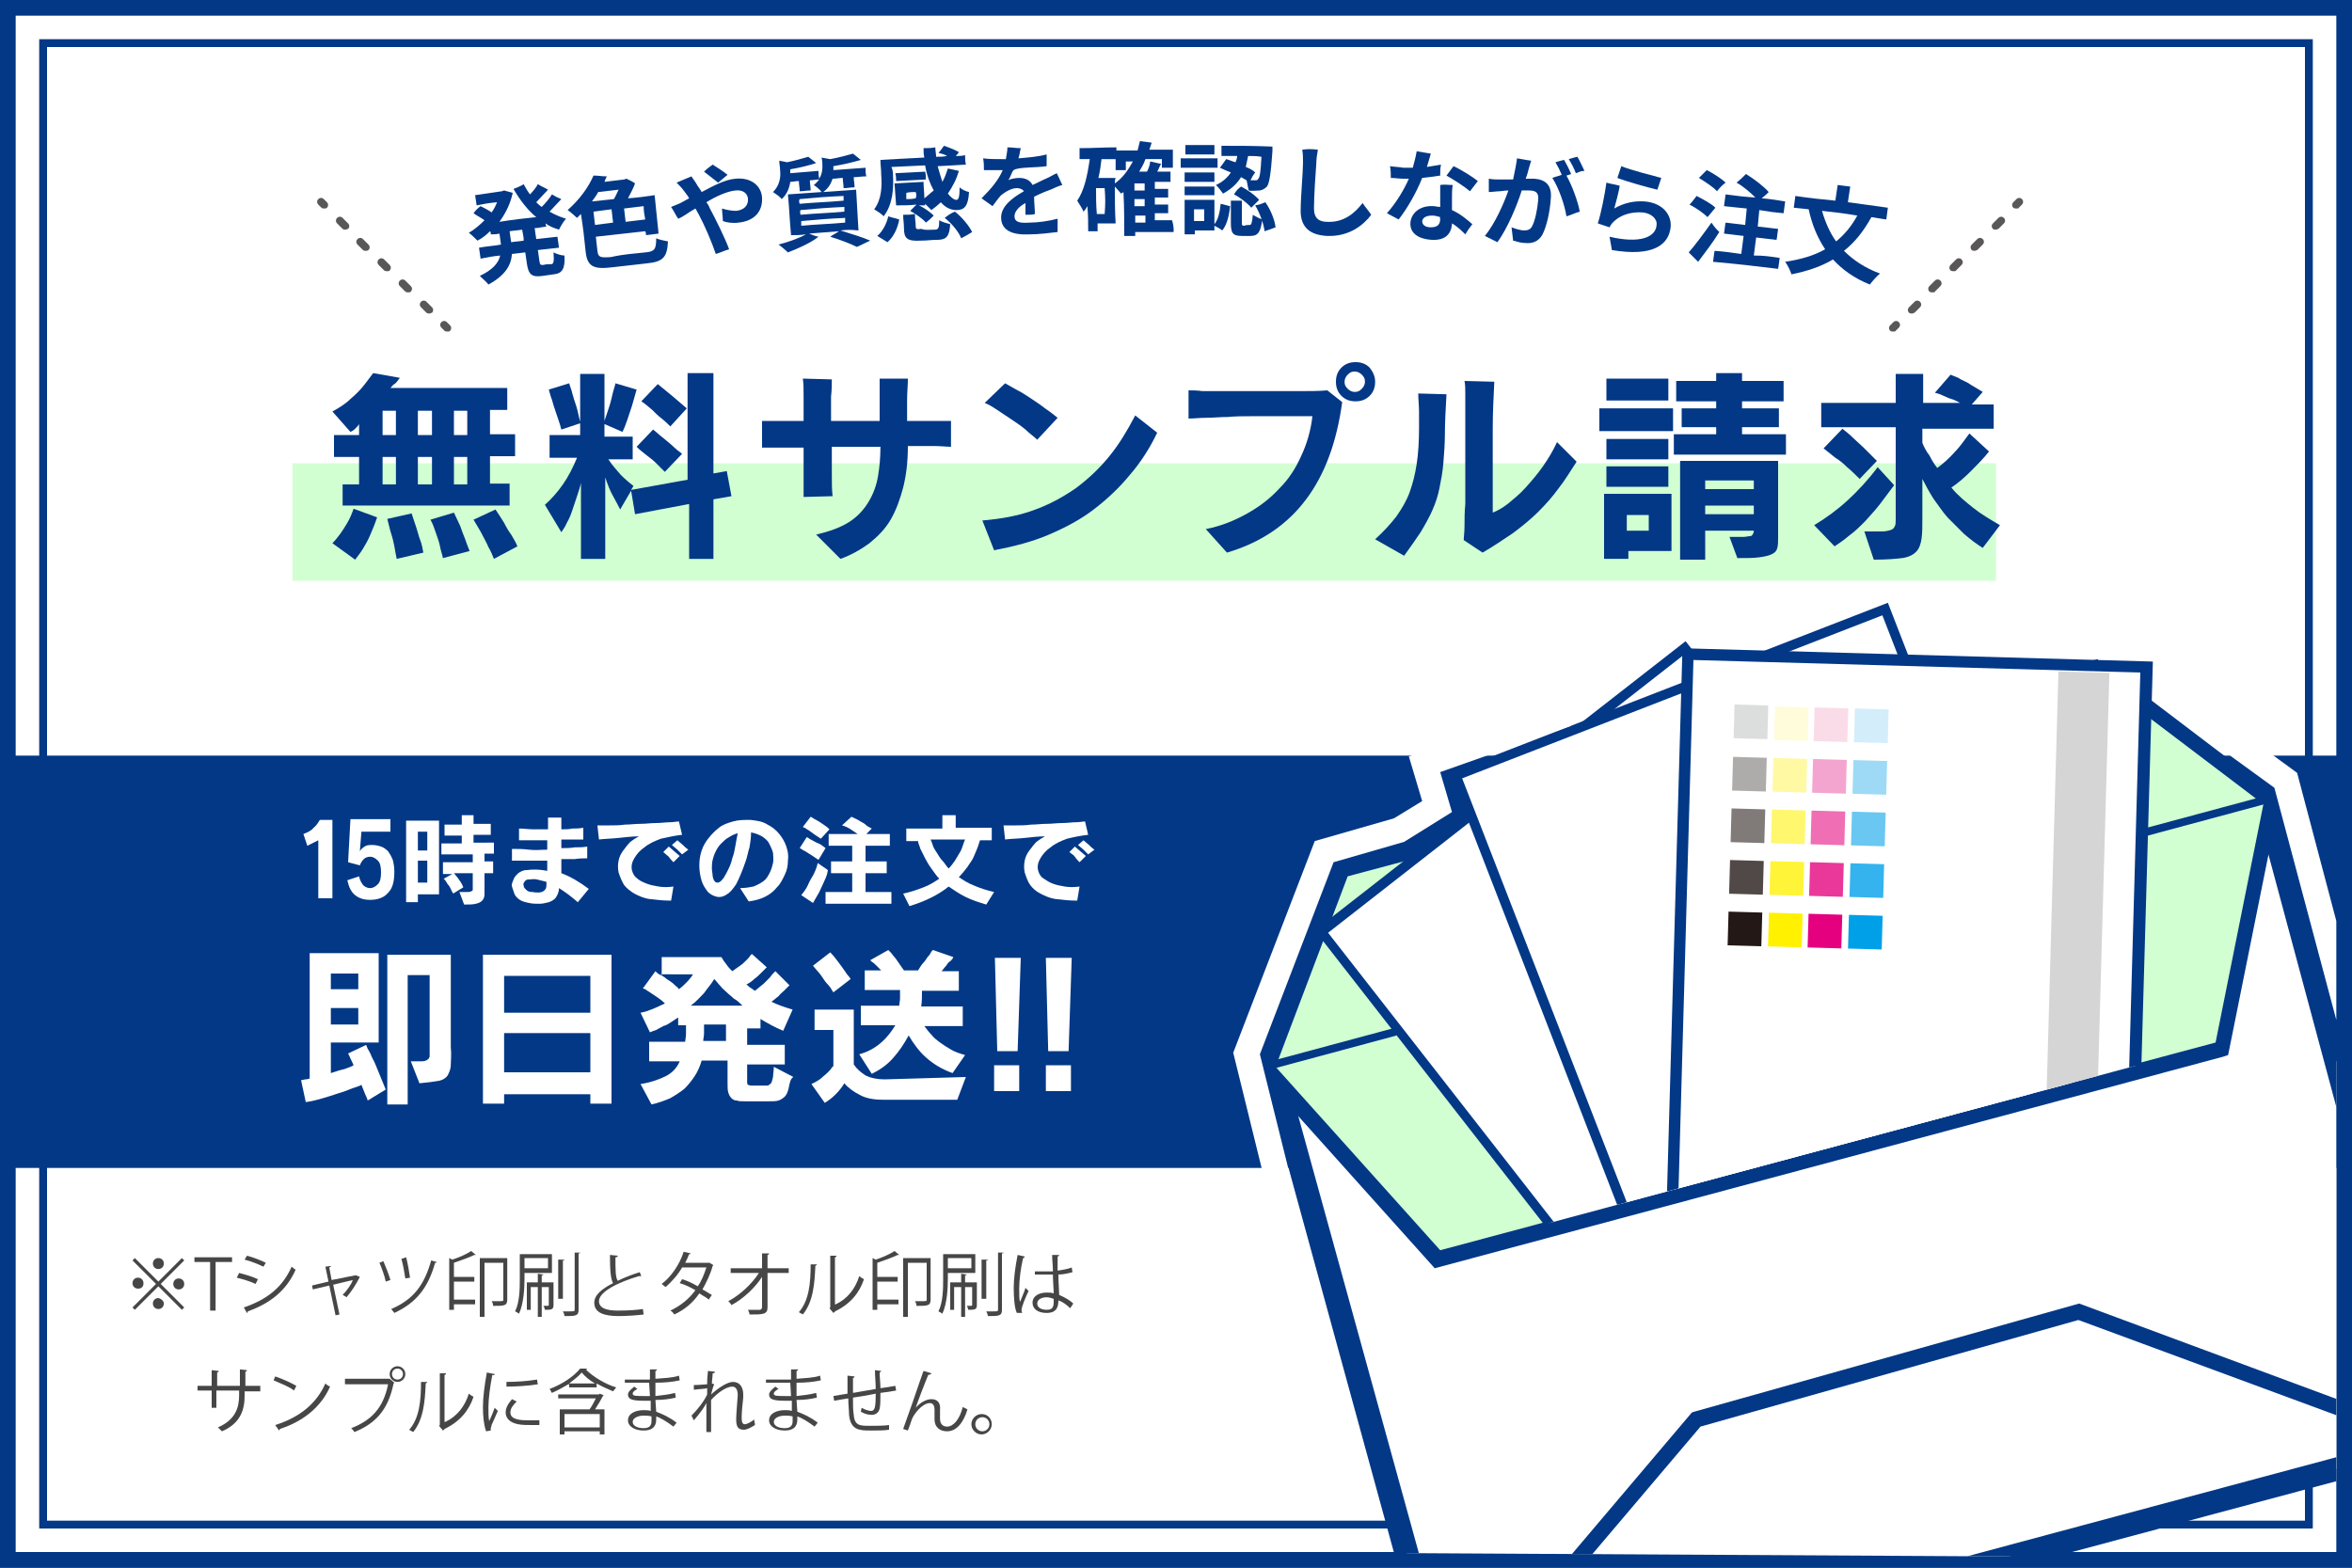
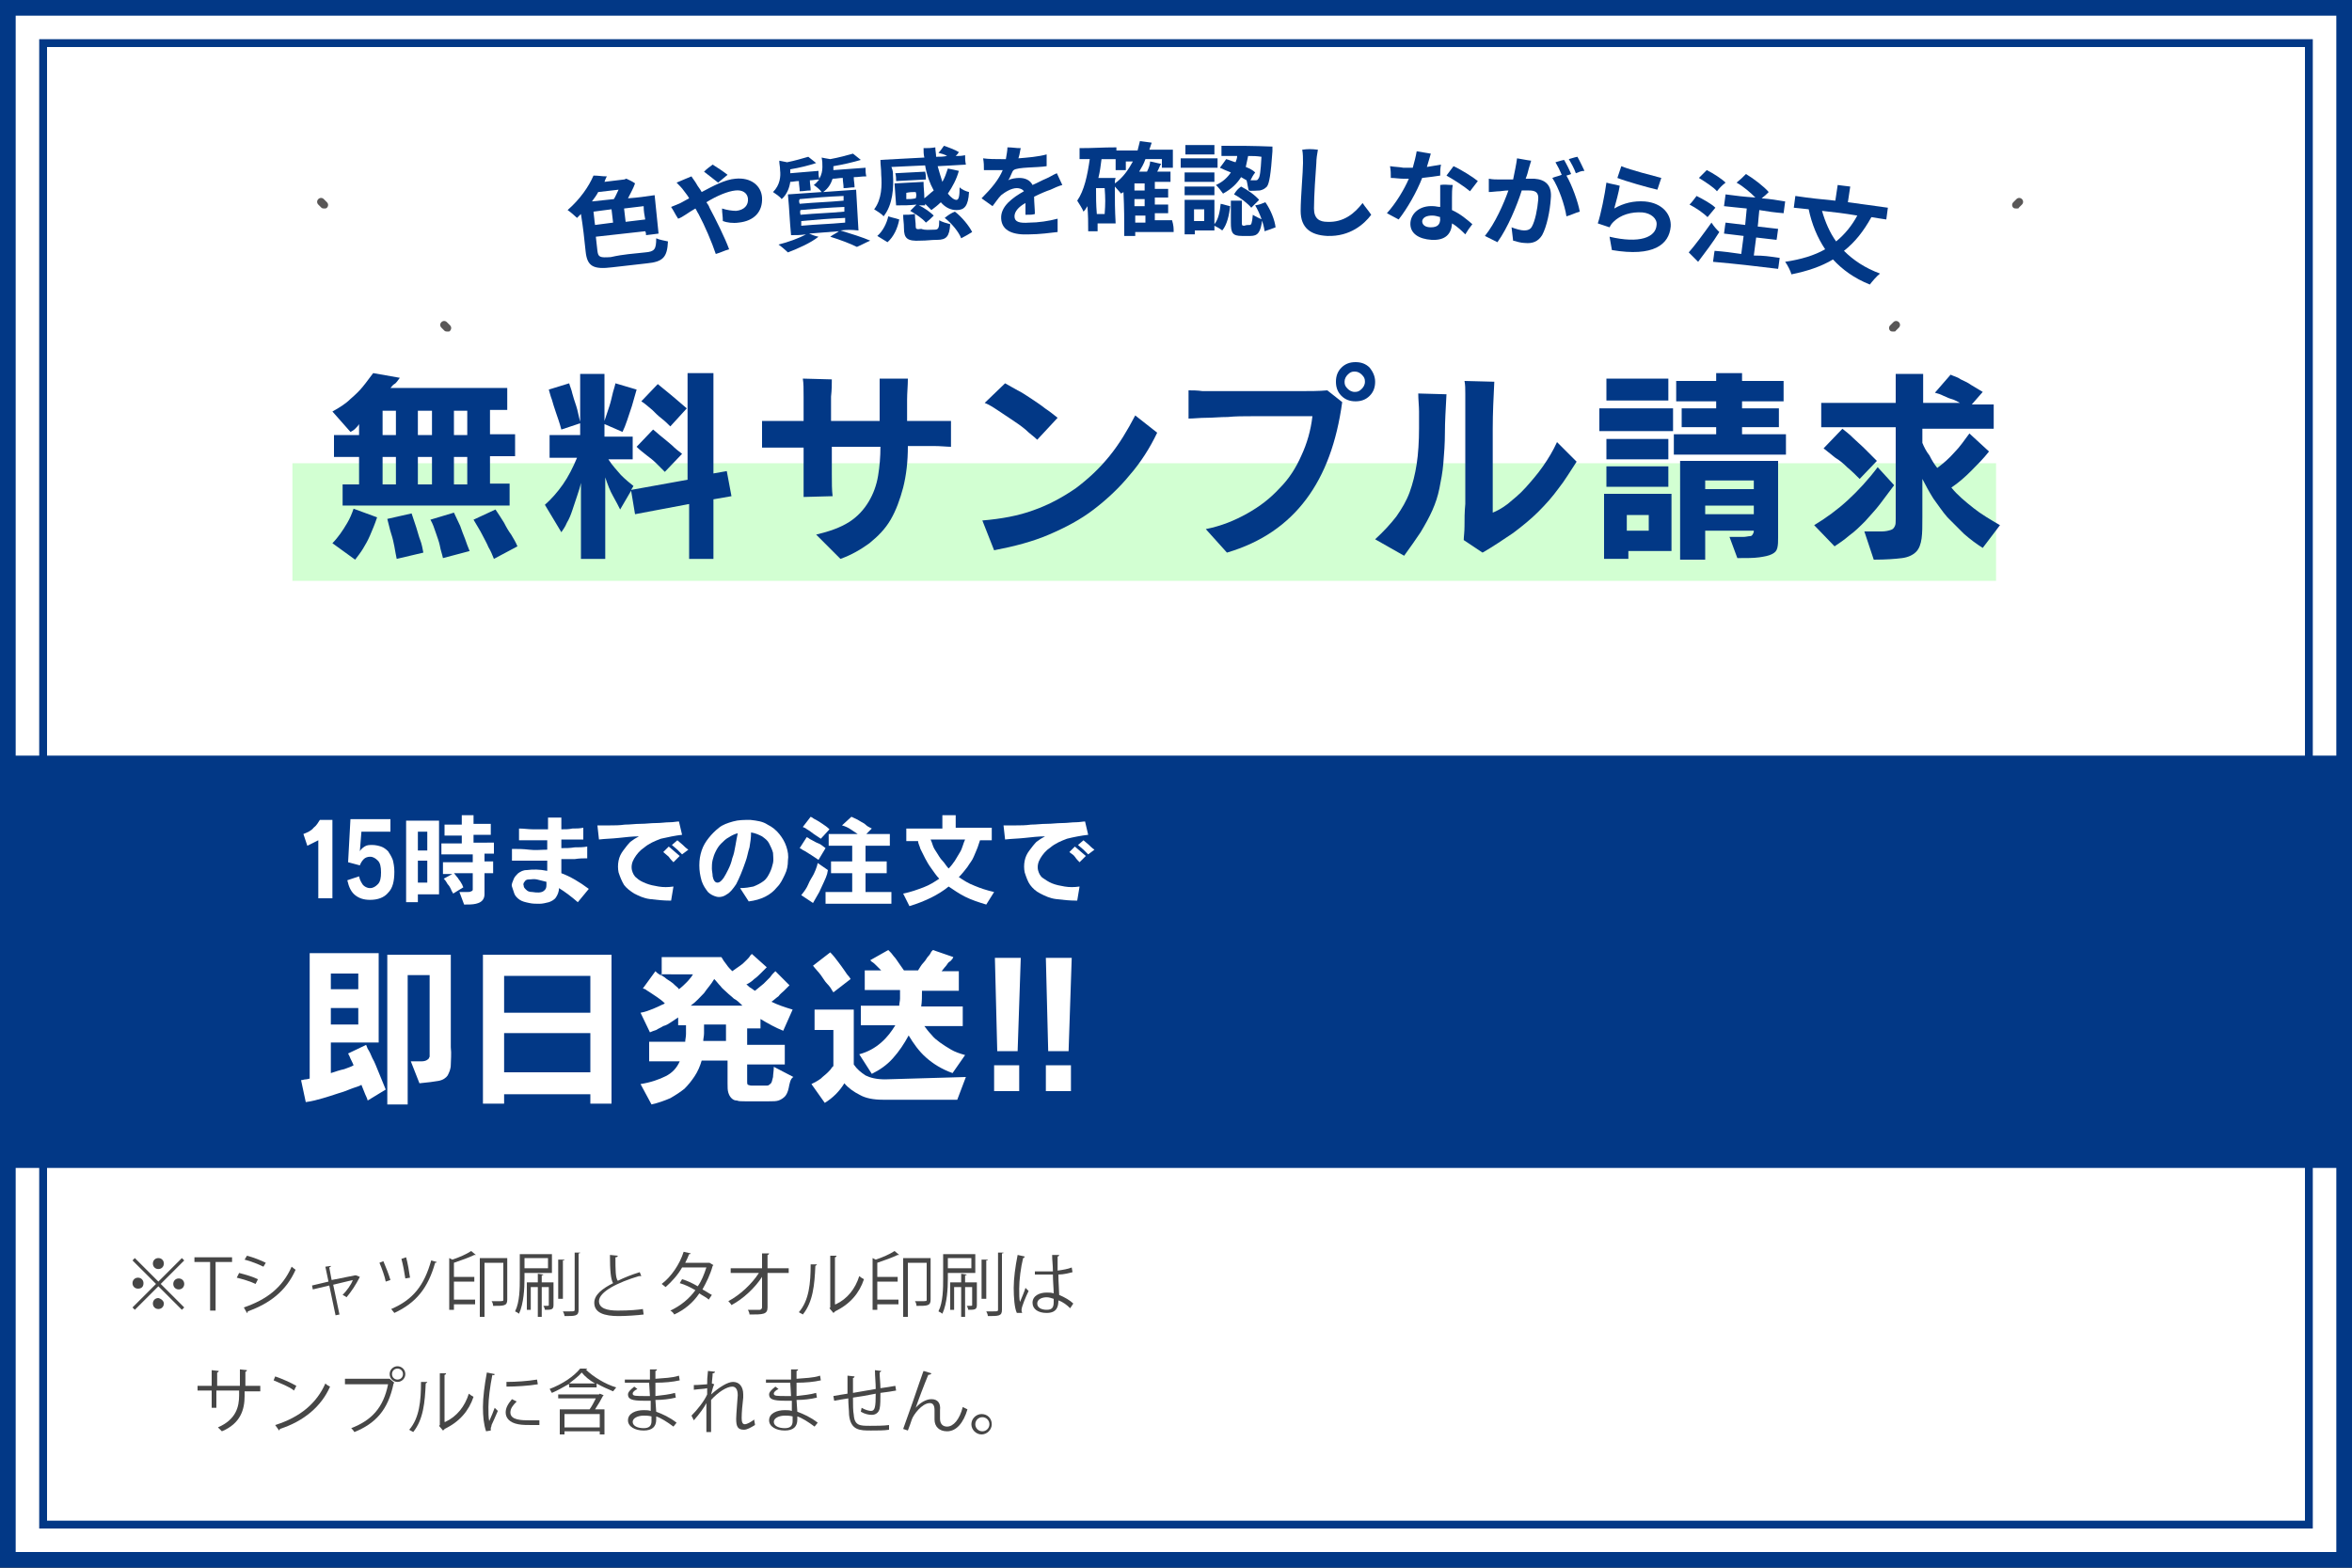
<svg xmlns="http://www.w3.org/2000/svg" xmlns:xlink="http://www.w3.org/1999/xlink" version="1.1" id="レイヤー_1" x="0px" y="0px" viewBox="0 0 300 200" style="enable-background:new 0 0 300 200;" xml:space="preserve">
  <rect x="0" y="0" width="300" height="200" fill="#333333" stroke="none" />
  <style type="text/css">
	.st0{fill:#FFFFFF;}
	.st1{fill:#023886;}
	.st2{fill:#D2FFD2;}
	.st3{fill:#595757;}
	.st4{fill:#464646;}
	.st5{clip-path:url(#SVGID_00000131336712827087625090000001393142561085391532_);}
	.st6{clip-path:url(#SVGID_00000130614482892064519670000010662209805327810186_);}
	.st7{fill:#D3EDFB;}
	.st8{fill:#FADCE9;}
	.st9{fill:#FFFCDB;}
	.st10{fill:#DCDDDD;}
	.st11{fill:#9EDAF6;}
	.st12{fill:#F4A5CF;}
	.st13{fill:#FFF9A4;}
	.st14{fill:#AEACAB;}
	.st15{fill:#6AC7F2;}
	.st16{fill:#EF6EB4;}
	.st17{fill:#FFF76D;}
	.st18{fill:#807B79;}
	.st19{fill:#35B3EE;}
	.st20{fill:#EA379A;}
	.st21{fill:#FFF437;}
	.st22{fill:#514947;}
	.st23{fill:#00A0E9;}
	.st24{fill:#E4007F;}
	.st25{fill:#FFF100;}
	.st26{fill:#231815;}
	.st27{fill:#D5D5D5;}
	.st28{fill:#FFFFFF;stroke:#595757;stroke-miterlimit:10;}
	.st29{clip-path:url(#SVGID_00000131336712827087625090000001393142561085391532_);fill:#FFFFFF;}
</style>
  <g>
    <g>
      <rect x="1" y="1" class="st0" width="298" height="198" />
      <path class="st1" d="M298,2v196H2V2H298 M300,0H0v200h300V0L300,0z" />
    </g>
    <rect x="0" y="96.4" class="st1" width="300" height="52.6" />
    <path class="st1" d="M294,6v188H6V6H294 M295,5H5v190h290V5L295,5z" />
    <rect x="37.3" y="59.1" class="st2" width="217.3" height="15" />
    <g>
      <path class="st1" d="M42.4,69.3c0.4-0.4,0.7-0.8,1-1.2c0.3-0.4,0.6-0.9,0.9-1.4s0.6-1.2,0.8-1.8l3,1.1c-0.3,0.9-0.6,1.6-0.9,2.3    c-0.3,0.7-0.6,1.2-0.9,1.7c-0.3,0.5-0.7,1-1,1.4L42.4,69.3z M43.7,64.6v-2.8h2.1v-3.5h-3.2v-2.8h3.2v-1.4    c-0.1,0.2-0.3,0.4-0.5,0.6c-0.2,0.2-0.4,0.3-0.6,0.4l-2.3-2.6c0.9-0.5,1.7-1,2.3-1.6c0.7-0.6,1.2-1.1,1.6-1.6    c0.5-0.6,0.9-1.2,1.3-1.7l3.4,0.6c-0.1,0.1-0.2,0.3-0.3,0.4c-0.1,0.1-0.2,0.3-0.4,0.4s-0.3,0.3-0.5,0.5h14.9v2.8h-2.2v3.1h3.2v2.8    h-3.2v3.5h2.5v2.8H43.7z M50.5,52.4h-1.7v3.1h1.7V52.4z M50.5,58.3h-1.7v3.5h1.7V58.3z M50.6,71.3c-0.1-0.5-0.2-1-0.3-1.6    c-0.1-0.5-0.2-1-0.4-1.6c-0.2-0.6-0.3-1.2-0.5-1.9l3.1-0.7c0.2,0.6,0.4,1.2,0.6,1.8c0.2,0.6,0.3,1.1,0.5,1.6    c0.2,0.5,0.3,1.1,0.4,1.6L50.6,71.3z M55.1,52.4h-1.8v3.1h1.8V52.4z M55.1,58.3h-1.8v3.5h1.8V58.3z M56.5,71.2    c-0.1-0.5-0.3-1-0.4-1.6c-0.1-0.5-0.3-1-0.5-1.6c-0.2-0.6-0.4-1.2-0.7-1.7l3-0.9c0.3,0.6,0.5,1.1,0.8,1.7c0.2,0.6,0.4,1.1,0.6,1.6    c0.2,0.6,0.4,1.1,0.6,1.6L56.5,71.2z M59.6,52.4h-1.7v3.1h1.7V52.4z M59.6,58.3h-1.7v3.5h1.7V58.3z M63,71.3    c-0.2-0.5-0.4-1-0.7-1.5c-0.2-0.5-0.5-1-0.8-1.6c-0.3-0.6-0.7-1.2-1.1-1.9l2.8-1.3c0.4,0.6,0.8,1.2,1.1,1.7    c0.3,0.6,0.6,1.1,0.9,1.5c0.3,0.5,0.6,1,0.8,1.5L63,71.3z" />
      <path class="st1" d="M87.9,71.3v-7L81,65.6l-0.5-3L79.1,65c-0.2-0.4-0.5-1-0.9-1.7c-0.4-0.7-0.7-1.5-1-2.4v10.4h-3.1v-9.7    c-0.1,0.5-0.3,1.1-0.5,1.7c-0.2,0.6-0.4,1.2-0.6,1.8c-0.2,0.6-0.4,1.1-0.7,1.6c-0.2,0.5-0.5,0.9-0.7,1.2l-2.1-3.5    c0.8-0.7,1.6-1.6,2.3-2.6c0.7-1,1.3-2.2,1.8-3.4h-3.5v-2.9h3.9v-1.5l-2.4,0.8c-0.2-0.8-0.5-1.6-0.7-2.2c-0.2-0.6-0.4-1.2-0.5-1.6    c-0.2-0.5-0.3-1-0.4-1.3l2.6-0.8c0.1,0.4,0.3,0.8,0.4,1.3c0.1,0.4,0.3,1,0.5,1.6c0.2,0.6,0.3,1.3,0.5,2v-6.1h3.1v6    c0.2-0.6,0.4-1.2,0.6-1.8s0.3-1.1,0.4-1.5c0.1-0.5,0.3-1,0.4-1.5l2.7,0.8c-0.2,0.7-0.4,1.4-0.6,2.1c-0.2,0.6-0.4,1.2-0.6,1.8    c-0.2,0.6-0.4,1.1-0.6,1.5l-2.3-1v1.6h3.6v2.9h-3.1c0.5,0.8,1.1,1.4,1.6,2c0.6,0.6,1.1,1,1.6,1.4l-0.3,0.5l7.2-1.3V47.6h3.3v12.8    l1.7-0.3l0.6,3.2l-2.3,0.4v7.6H87.9z M84.8,60.2c-0.3-0.3-0.7-0.7-1.1-1.1c-0.4-0.4-0.8-0.7-1.2-1c-0.5-0.4-0.9-0.7-1.3-1.1    l2.1-2.2c0.4,0.3,0.8,0.7,1.2,1c0.4,0.3,0.7,0.6,1.2,1c0.4,0.4,0.9,0.8,1.3,1.1L84.8,60.2z M85.5,54.4c-0.3-0.3-0.7-0.7-1.1-1    s-0.8-0.7-1.2-1.1c-0.5-0.4-0.9-0.8-1.4-1.1l2.1-2.2c0.4,0.3,0.7,0.6,1.1,0.9c0.4,0.3,0.7,0.6,1.2,1s0.9,0.8,1.4,1.2L85.5,54.4z" />
      <path class="st1" d="M119,56.9c-0.9,0-2,0-3.2,0c0,2-0.2,3.7-0.6,5.3c-0.4,1.5-0.9,2.9-1.6,4.1c-0.7,1.2-1.6,2.1-2.7,3    c-1.1,0.8-2.3,1.5-3.7,2l-3.1-3.1c1.7-0.4,3.1-0.9,4.2-1.6c1.1-0.7,1.9-1.6,2.5-2.6c0.6-1,1-2.1,1.2-3.3s0.3-2.4,0.3-3.7h-6.2    c0,1.2,0,2.4,0,3.5c0,1.1,0,2,0.1,2.8l-3.7,0.1c0-0.7,0-1.7,0-2.8c0-1.1,0-2.3,0-3.5c-1.1,0-2.1,0-3,0s-1.7,0-2.3,0v-3.4    c0.6,0,1.4,0,2.3,0s1.9,0,3,0c0-1.1,0-2.1,0-3.1c0-1,0-1.7-0.1-2.3l3.7,0.1c0,0.6,0,1.3-0.1,2.2c0,0.9,0,2,0,3.1h6.2    c0-0.9,0-1.8,0-2.7c0-0.9,0-1.8,0-2.7h3.6c0,0.9-0.1,1.8-0.1,2.7c0,0.9,0,1.8,0,2.7c1.1,0,2.2,0,3.1,0c1,0,1.8,0,2.5,0V57    C120.8,57,120,56.9,119,56.9z" />
      <path class="st1" d="M144.1,60.6c-1.3,1.6-2.9,3.1-4.6,4.4c-1.7,1.3-3.6,2.3-5.7,3.2c-2.1,0.9-4.4,1.5-7,2l-1.5-3.8    c2.4-0.2,4.6-0.6,6.5-1.3c2-0.7,3.8-1.7,5.4-2.8c1.6-1.2,3-2.5,4.3-4.1c1.3-1.6,2.3-3.3,3.3-5.2l2.8,2.2    C146.7,57.1,145.5,59,144.1,60.6z M132.3,56.1c-0.4-0.4-1-0.8-1.5-1.3c-0.6-0.5-1.2-0.9-1.8-1.3s-1.2-0.8-1.8-1.2    c-0.6-0.4-1.1-0.7-1.6-0.9l2.6-2.5c0.5,0.3,1.1,0.6,1.6,0.9c0.6,0.3,1.2,0.7,1.8,1.1s1.2,0.8,1.7,1.2c0.6,0.4,1.1,0.8,1.6,1.2    L132.3,56.1z" />
      <path class="st1" d="M166.6,63.7c-2.4,3.2-5.7,5.5-10.1,6.8l-2.7-3c2-0.4,3.7-1.1,5.3-2c1.6-0.9,2.9-1.9,4.1-3.2    c1.2-1.2,2.1-2.6,2.8-4.2c0.7-1.5,1.2-3.2,1.4-5c-0.6,0-1.4,0-2.2,0c-0.8,0-1.7,0-2.7,0c-0.9,0-1.9,0-2.9,0s-2,0-3,0.1    c-1,0-1.9,0.1-2.7,0.1c-0.9,0-1.6,0.1-2.3,0.1l0-3.6c0.5,0,1.1,0,1.8,0.1c0.7,0,1.4,0,2.2,0c0.8,0,1.6,0,2.5,0c0.9,0,1.8,0,2.7,0    c1.6,0,3.2,0,4.7,0c1.5,0,2.8,0,3.8-0.1l1.9,1.5C170.5,56.4,169,60.5,166.6,63.7z M175.4,48.7c0,0.7-0.2,1.3-0.7,1.8    s-1.1,0.7-1.8,0.7s-1.3-0.2-1.8-0.7s-0.7-1.1-0.7-1.8c0-0.7,0.2-1.3,0.7-1.8c0.5-0.5,1.1-0.7,1.8-0.7s1.3,0.2,1.8,0.7    C175.1,47.4,175.4,48,175.4,48.7z M174.1,48.7c0-0.4-0.1-0.6-0.4-0.9c-0.2-0.2-0.5-0.4-0.9-0.4s-0.6,0.1-0.9,0.4    c-0.2,0.2-0.4,0.5-0.4,0.9s0.1,0.6,0.4,0.9c0.2,0.2,0.5,0.4,0.9,0.4s0.6-0.1,0.9-0.4C173.9,49.4,174.1,49.1,174.1,48.7z" />
      <path class="st1" d="M184.3,55.2c0,1.4-0.1,2.7-0.2,3.9c-0.1,1.2-0.3,2.2-0.5,3.2c-0.2,1-0.5,1.9-0.9,2.8    c-0.4,0.9-0.9,1.8-1.5,2.8c-0.6,0.9-1.3,1.9-2.1,3l-3.7-2.1c1.1-1,2-2,2.7-2.9c0.7-1,1.3-2,1.7-3.1s0.7-2.3,0.9-3.6    s0.3-2.9,0.3-4.6c0-0.7,0-1.4,0-2.1s-0.1-1.5-0.1-2.3l3.6,0.1C184.4,52.2,184.3,53.8,184.3,55.2z M198.8,62.3    c-0.8,1.1-1.6,2-2.6,3c-0.9,0.9-2,1.8-3.2,2.7c-1.2,0.8-2.5,1.7-3.9,2.5l-2.4-1.6c0-0.4,0.1-1,0.1-1.8c0-0.8,0-1.8,0.1-2.8    c0-1.1,0-2.2,0-3.5c0-1.3,0-2.5,0-3.8c0-0.8,0-1.7,0-2.5c0-0.8,0-1.6,0-2.3c0-0.7,0-1.4,0-2c0-0.6,0-1.1-0.1-1.6l3.8,0.1    c-0.1,2-0.2,4-0.2,6c0,2,0,4.1,0,6.2v4.5c0.5-0.2,1.1-0.5,1.9-1.1c0.7-0.6,1.5-1.2,2.3-2.1s1.5-1.7,2.2-2.7c0.7-1,1.3-2,1.8-3.1    l2.5,2.5C200.3,60.1,199.6,61.3,198.8,62.3z" />
      <path class="st1" d="M204,55v-2.9h9.4V55H204z M207.7,70.3v1h-3.1v-8.3h8.6v7.3H207.7z M204.9,51.1v-2.8h7.9v2.8H204.9z     M204.9,58.6V56h7.9v2.6H204.9z M204.9,62.1v-2.6h7.9v2.6H204.9z M210.3,65.7h-2.8v2h2.8V65.7z M213.5,58v-2.6h5.4v-0.9h-4.4v-2.4    h4.4v-0.9h-5.1v-2.6h5.1v-1h3.3v1h5.3v2.6h-5.3v0.9h4.7v2.4h-4.7v0.9h5.6V58H213.5z M220.6,68.5c0.7,0,1.3,0,1.7,0    c0.4,0,0.7-0.1,0.9-0.1s0.3-0.1,0.4-0.3s0.1-0.2,0.1-0.4h-6.2v3.7h-3.2V58.8h12.5v9.7c0,0.6,0,1-0.1,1.4c-0.1,0.4-0.3,0.6-0.7,0.8    s-0.9,0.3-1.6,0.4s-1.6,0.1-2.8,0.1L220.6,68.5z M223.7,61.3h-6.2v1.1h6.2V61.3z M223.7,64.5h-6.2v1.1h6.2V64.5z" />
      <path class="st1" d="M231.4,67c1.5-0.9,3-2,4.3-3.2c1.3-1.2,2.6-2.6,3.8-4.2l2.1,2.3c-0.6,0.8-1.2,1.6-1.8,2.4s-1.3,1.5-1.9,2.2    c-0.7,0.7-1.3,1.3-2,1.8c-0.7,0.6-1.3,1-1.9,1.4L231.4,67z M252.9,69.9c-0.8-0.5-1.6-1.1-2.4-1.8c-0.7-0.7-1.4-1.4-2.1-2.1    c-0.7-0.8-1.2-1.6-1.8-2.4c-0.5-0.8-1-1.7-1.4-2.5v4.8c0,1.2,0,2.1-0.1,2.8c-0.1,0.7-0.3,1.3-0.7,1.7s-1,0.7-1.8,0.8    s-2,0.2-3.6,0.2l-1.2-3.6c1,0,1.7,0,2.2,0c0.5,0,0.9-0.1,1.2-0.2c0.3-0.1,0.4-0.3,0.5-0.5s0.1-0.5,0.1-0.9V54.5h-9.5v-3.1h9.5    v-3.7h3.5v3.7h4.7c-0.4-0.2-0.7-0.4-1.1-0.5s-0.7-0.3-1-0.4c-0.4-0.2-0.7-0.3-1.1-0.4l2-2.3c0.4,0.2,0.9,0.3,1.3,0.6    c0.4,0.2,0.9,0.4,1.3,0.7c0.5,0.3,1,0.6,1.5,0.9l-1.4,1.6h2.8v3.1h-9.1v1.8c0.2,0.5,0.5,1.1,0.9,1.6c0.3,0.6,0.6,1.1,1,1.6    c0.8-0.6,1.5-1.2,2.2-2c0.7-0.7,1.3-1.6,1.9-2.4l2.5,2.3c-0.7,0.9-1.5,1.7-2.3,2.5s-1.6,1.5-2.5,2.1c0.8,1,1.8,1.8,2.8,2.6    c1,0.8,2.2,1.5,3.4,2.2L252.9,69.9z M237.2,61.1c-0.5-0.5-1-1-1.6-1.5c-0.5-0.5-1-0.9-1.5-1.2c-0.5-0.4-1-0.8-1.5-1.2l2.4-2.5    c0.5,0.4,0.9,0.7,1.4,1.2c0.4,0.4,0.9,0.8,1.4,1.3s1,1,1.6,1.6L237.2,61.1z" />
    </g>
    <g>
-       <path class="st1" d="M68.2,29.1c0.1,0.6,0.1,0.9,0.2,1.4c1.1-0.1,1.6-0.2,2.7-0.3c0.1,0.6,0.1,0.8,0.2,1.4    c-1.1,0.1-1.6,0.2-2.7,0.3c0.1,0.5,0.1,0.8,0.2,1.4c0.1,0.5,0.1,0.5,0.5,0.5c0.4-0.1,0.6-0.1,1-0.1c0.3,0,0.4-0.3,0.3-1.5    c0.4,0.2,1,0.4,1.4,0.4c0.1,1.7-0.3,2.3-1.4,2.4c-0.6,0.1-0.8,0.1-1.4,0.2c-1.4,0.2-1.8-0.2-2-1.6c-0.1-0.6-0.1-0.8-0.2-1.4    c-0.7,0.1-1,0.1-1.7,0.2c-0.1,1.4-0.8,2.7-3,3.9c-0.2-0.3-0.8-0.8-1.1-1.1c1.7-0.8,2.4-1.7,2.6-2.6c-1,0.1-1.5,0.2-2.5,0.4    c-0.1-0.6-0.1-0.8-0.2-1.4c1.1-0.2,1.7-0.2,2.8-0.4c-0.1-0.6-0.1-0.9-0.2-1.4c-0.4,0.1-0.7,0.1-1.1,0.1c0-0.2,0-0.3-0.1-0.4    c-0.5,0.5-1,0.9-1.6,1.2c-0.3-0.3-0.8-0.8-1.1-1c0.7-0.4,1.4-1,2-1.6c-0.4-0.3-1-0.6-1.4-0.9c0.3-0.4,0.5-0.6,0.9-0.9    c0.4,0.2,1,0.5,1.4,0.8c0.3-0.4,0.5-0.8,0.7-1.3c-1.1,0.1-1.6,0.2-2.6,0.4c-0.1-0.5-0.1-0.8-0.2-1.3c1.4-0.2,2-0.3,3.4-0.5    c0.1,0,0.2-0.1,0.3-0.1c0.4,0.1,0.7,0.2,1.1,0.3c-0.3,1.4-0.9,2.6-1.7,3.7c1.9-0.3,2.8-0.4,4.7-0.6c-1.1-0.9-2.1-2.2-2.9-3.6    c0.5-0.2,0.8-0.3,1.3-0.6c0.2,0.4,0.5,0.9,0.8,1.3c0.4-0.4,0.8-0.9,1-1.3c0.5,0.3,0.8,0.4,1.3,0.7c-0.5,0.5-1,1.1-1.5,1.6    c0.2,0.2,0.4,0.4,0.7,0.6c0.5-0.5,1-1.1,1.3-1.6c0.5,0.3,0.7,0.4,1.2,0.6c-0.5,0.5-1,1.1-1.5,1.6c0.7,0.4,1.4,0.7,2.1,0.9    c-0.3,0.3-0.7,1-0.9,1.4c-0.6-0.2-1.2-0.4-1.7-0.8c0,0.2,0,0.2,0.1,0.4C68.9,29,68.7,29.1,68.2,29.1z M66.6,29.3    c-0.6,0.1-1,0.1-1.6,0.2c0.1,0.6,0.1,0.9,0.2,1.4c0.6-0.1,1-0.1,1.6-0.2C66.8,30.2,66.7,29.9,66.6,29.3z" />
      <path class="st1" d="M82.3,32.2c1.2-0.1,1.4-0.4,1.4-1.8c0.4,0.2,1.1,0.3,1.5,0.4c-0.1,2-0.6,2.6-2.7,2.8    c-1.7,0.2-2.6,0.3-4.4,0.5c-2.4,0.3-3.2-0.1-3.4-2c-0.2-1.9-0.3-2.9-0.6-4.8c-0.2,0.2-0.3,0.3-0.5,0.5c-0.3-0.3-0.9-0.8-1.2-1    c1.6-1.4,2.7-3,3.3-4.4c0.7,0,1,0.1,1.7,0.1c-0.1,0.2-0.2,0.4-0.3,0.7c1-0.1,1.5-0.2,2.5-0.3c0.1,0,0.2-0.1,0.3-0.1    c0.4,0.2,0.7,0.3,1.1,0.6c-0.2,0.6-0.6,1.3-0.9,1.9c1.4-0.1,2-0.2,3.4-0.4c0.2,2,0.3,2.9,0.5,4.9c-0.6,0.1-0.9,0.1-1.6,0.2    c0-0.2,0-0.3-0.1-0.5c-2.5,0.3-3.8,0.4-6.3,0.7c0.1,0.7,0.1,1.1,0.2,1.8c0.1,0.8,0.3,0.9,1.7,0.8C79.7,32.4,80.6,32.4,82.3,32.2z     M76.3,24.5c-0.2,0.4-0.5,0.8-0.8,1.2c1.1-0.1,1.7-0.2,2.8-0.3c0.2-0.3,0.4-0.8,0.6-1.2C77.9,24.3,77.3,24.4,76.3,24.5z     M75.9,28.7c0.9-0.1,1.4-0.2,2.3-0.3c-0.1-0.7-0.1-1-0.2-1.7c-0.9,0.1-1.4,0.2-2.3,0.3C75.8,27.7,75.8,28.1,75.9,28.7z M82.1,26.3    c-1,0.1-1.5,0.2-2.5,0.3c0.1,0.7,0.1,1,0.2,1.7c1-0.1,1.5-0.2,2.5-0.3C82.2,27.4,82.1,27,82.1,26.3z" />
      <path class="st1" d="M88.2,22.5c0.1,0.2,0.5,0.7,0.6,0.9c0.2,0.4,0.5,0.7,0.7,1.1c1.5-0.8,3-1.6,4.3-1.7c2-0.2,3.3,0.9,3.4,2.4    c0.1,1.8-1,3-3,3.2c-0.7,0.1-1.5,0-2-0.2c0-0.6-0.1-1-0.1-1.6c0.6,0.2,1.3,0.3,1.8,0.3c1-0.1,1.6-0.7,1.5-1.6    c-0.1-0.7-0.7-1.1-1.6-1c-1,0.1-2.4,0.7-3.7,1.5c0.2,0.3,0.3,0.4,0.4,0.7c0.7,1.3,2,3.9,2.5,5.3c-0.7,0.2-1,0.4-1.7,0.6    c-0.5-1.5-1.4-3.6-2.2-5.1c-0.2-0.3-0.2-0.4-0.4-0.7c-0.9,0.5-1.6,1.1-2.2,1.3c-0.4-0.6-0.5-0.9-0.9-1.5c0.5-0.2,1-0.4,1.2-0.5    c0.4-0.2,0.7-0.4,1.1-0.6c-0.2-0.4-0.5-0.7-0.7-1c-0.2-0.3-0.6-0.7-0.9-1C87.2,22.9,87.5,22.8,88.2,22.5z M91.6,23.3    c-0.5-0.4-1.3-1-1.8-1.4c0.4-0.4,0.7-0.6,1.1-0.9c0.5,0.3,1.4,0.9,1.9,1.3C92.3,22.7,92.1,22.9,91.6,23.3z" />
      <path class="st1" d="M107.2,29.4c1.3,0.4,2.9,0.9,3.8,1.3c-0.7,0.3-1,0.5-1.7,0.8c-0.8-0.4-2.1-0.9-3.4-1.3    c0.4-0.3,0.7-0.4,1.1-0.7c-1.5,0.1-2.3,0.2-3.8,0.3c0.5,0.2,0.7,0.3,1.2,0.4c-1,0.8-2.6,1.5-3.9,2c-0.3-0.3-0.9-0.8-1.2-1    c1.2-0.3,2.6-0.8,3.5-1.3c-0.8,0.1-1.1,0.1-1.9,0.1c-0.2-2.1-0.2-3.1-0.4-5.2c1.7-0.1,2.6-0.2,4.3-0.3c-0.2-0.3-0.7-0.7-1-0.9    c0.3-0.2,0.5-0.5,0.7-0.7c-0.5,0-0.7,0.1-1.2,0.1c0,0.5,0.1,0.8,0.1,1.3c-0.6,0-0.8,0.1-1.4,0.1c0-0.5-0.1-0.8-0.1-1.3    c-0.5,0-0.7,0.1-1.1,0.1c-0.1,0.7-0.4,1.6-1.1,2.2c-0.2-0.3-0.8-0.7-1.1-0.9c0.9-0.9,1-2,0.9-2.8c0-0.5-0.1-0.7-0.1-1.2    c0.4,0.1,0.6,0.1,1,0.2c1-0.2,2-0.5,2.7-0.7c0.4,0.3,0.6,0.5,1,0.8c-0.9,0.3-2.1,0.6-3.3,0.8c0,0,0,0,0,0.1c0,0.1,0,0.3,0,0.4    c1.4-0.1,2.2-0.2,3.6-0.3c0,0.4,0,0.6,0.1,1c0.3-0.5,0.4-1,0.4-1.5c0-0.5,0-0.7-0.1-1.2c0.4,0.1,0.6,0.1,1.1,0.2    c1.1-0.2,2.2-0.5,2.9-0.7c0.4,0.3,0.6,0.5,1,0.8c-1,0.3-2.3,0.6-3.5,0.8c0,0,0,0,0,0.1c0,0.1,0,0.2,0,0.4c1.6-0.1,2.5-0.2,4.1-0.3    c0,0.4,0,0.7,0.1,1.1c-0.7,0-1,0.1-1.6,0.1c0,0.5,0.1,0.8,0.1,1.3c-0.6,0-0.8,0.1-1.4,0.1c0-0.5-0.1-0.8-0.1-1.3    c-0.5,0-0.8,0.1-1.3,0.1c-0.2,0.6-0.5,1.2-1.2,1.7c1.7-0.1,2.5-0.2,4.2-0.3c0.1,2.1,0.2,3.1,0.3,5.2    C108.5,29.3,108.1,29.3,107.2,29.4z M102,26c2.2-0.2,3.4-0.2,5.6-0.4c0-0.2,0-0.3,0-0.6c-2.3,0.1-3.4,0.2-5.6,0.4    C101.9,25.6,101.9,25.7,102,26z M102.1,27.4c2.2-0.2,3.4-0.2,5.6-0.4c0-0.2,0-0.3,0-0.6c-2.2,0.1-3.4,0.2-5.6,0.4    C102,27.1,102.1,27.2,102.1,27.4z M102.2,28.8c2.2-0.2,3.4-0.2,5.6-0.4c0-0.2,0-0.3,0-0.6c-2.2,0.1-3.4,0.2-5.6,0.4    C102.2,28.5,102.2,28.6,102.2,28.8z" />
      <path class="st1" d="M113.9,22.3c0.1,1.6,0,3.8-1.2,5.3c-0.2-0.3-0.9-0.7-1.2-0.9c1-1.3,1-3.1,0.9-4.4c0-0.8-0.1-1.2-0.1-1.9    c2.2-0.1,3.3-0.2,5.6-0.3c-0.1-0.4-0.1-0.8-0.1-1.2c0.6,0,0.9,0,1.5-0.1c0,0.4,0.1,0.8,0.1,1.2c0.6,0,0.8,0,1.4-0.1    c-0.3-0.2-0.7-0.3-1.1-0.4c0.3-0.3,0.4-0.5,0.7-0.9c0.6,0.2,1.4,0.5,1.9,0.8c-0.1,0.2-0.2,0.3-0.4,0.5c0.5,0,0.7,0,1.2-0.1    c0,0.5,0,0.7,0.1,1.2c-1.4,0.1-2.1,0.1-3.6,0.2c0.2,0.7,0.4,1.4,0.6,2c0.3-0.5,0.5-1.1,0.7-1.7c0.6,0.1,0.9,0.2,1.4,0.3    c-0.3,1.1-0.8,2-1.4,2.9c0.4,0.5,0.8,0.8,1.1,0.8c0.3,0,0.4-0.5,0.4-1.6c0.3,0.3,0.8,0.5,1.2,0.6c-0.1,1.8-0.6,2.3-1.6,2.3    c-0.7,0-1.4-0.3-2-1c-0.4,0.4-0.8,0.7-1.2,1c-0.2-0.2-0.5-0.5-0.8-0.8c0,0.1,0,0.1,0,0.2c-0.3,0-0.5,0-0.8,0    c0.7,0.3,1.5,0.9,1.9,1.3c-0.4,0.4-0.6,0.6-1,0.9c-0.4-0.5-1.3-1.1-2-1.5c0.3-0.3,0.5-0.5,0.8-0.8c-1,0.1-1.5,0.1-2.6,0.1    c-0.1-1.1-0.1-1.7-0.2-2.8c1.5-0.1,2.2-0.1,3.7-0.2c0,0.8,0.1,1.3,0.1,2.1c0.4-0.3,0.8-0.7,1.2-1c-0.5-0.9-0.9-2-1.1-3.2    c-1.7,0.1-2.6,0.1-4.3,0.2C113.9,21.8,113.9,22,113.9,22.3z M111.9,30.1c0.7-0.6,1.2-1.6,1.4-2.5c0.6,0.2,0.8,0.2,1.4,0.4    c-0.2,1.1-0.7,2.2-1.5,2.9C112.7,30.6,112.4,30.4,111.9,30.1z M118.1,22.9c-1.5,0.1-2.3,0.1-3.8,0.2c0-0.4,0-0.6-0.1-1    c1.5-0.1,2.3-0.1,3.8-0.2C118.1,22.3,118.1,22.5,118.1,22.9z M119.2,29.3c0.5,0,0.6-0.2,0.6-1.2c0.3,0.2,1,0.4,1.4,0.5    c-0.1,1.6-0.5,2-1.7,2c-0.8,0-1.2,0.1-2.1,0.1c-1.7,0.1-2.1-0.3-2.1-1.6c0-0.7-0.1-1-0.1-1.7c0.6,0,0.9,0,1.5-0.1    c0,0.7,0.1,1,0.1,1.6c0,0.3,0.1,0.4,0.7,0.3C118.1,29.4,118.5,29.3,119.2,29.3z M116.8,24.5c-0.5,0-0.7,0-1.2,0.1    c0,0.3,0,0.5,0,0.8c0.5,0,0.7,0,1.2-0.1C116.9,25,116.9,24.8,116.8,24.5z M121.8,27c0.9,0.7,1.8,1.8,2.2,2.6    c-0.5,0.3-0.8,0.5-1.4,0.8c-0.3-0.8-1.2-1.9-2.1-2.6C121,27.4,121.3,27.2,121.8,27z" />
      <path class="st1" d="M130.8,27.4c0-0.4,0-1,0-1.5c-0.9,0.5-1.4,1.1-1.4,1.7c0,0.7,0.6,0.9,1.9,0.8c1.1,0,2.5-0.2,3.6-0.5    c0,0.7,0,1,0,1.7c-0.8,0.1-2.4,0.3-3.6,0.3c-2,0.1-3.5-0.4-3.6-2c-0.1-1.6,1.5-2.7,2.9-3.5c-0.2-0.3-0.6-0.4-0.9-0.4    c-0.7,0-1.5,0.5-2,0.9c-0.4,0.4-0.7,0.9-1.1,1.4c-0.6-0.4-0.8-0.6-1.4-1c1.3-1.3,2.2-2.4,2.7-3.6c-0.1,0-0.1,0-0.2,0    c-0.5,0-1.5,0-2.2,0c0-0.6,0-0.9-0.1-1.5c0.7,0.1,1.6,0.1,2.3,0.1c0.3,0,0.4,0,0.6,0c0.1-0.6,0.2-1.1,0.2-1.5c0.7,0,1,0.1,1.7,0.1    c-0.1,0.3-0.1,0.7-0.3,1.3c1.2-0.1,2.5-0.2,3.6-0.5c0,0.6,0,0.9,0,1.5c-1.2,0.2-3.7,0.1-4.2,0.5c-0.2,0.1-0.4,0.9-0.7,1.3    c0.3-0.2,1-0.3,1.4-0.3c0.8,0,1.4,0.3,1.7,0.9c0.7-0.3,1.2-0.6,1.7-0.8c0.5-0.2,0.9-0.5,1.4-0.7c0.3,0.6,0.4,0.9,0.7,1.5    c-0.4,0.1-1.1,0.4-1.5,0.6c-0.6,0.2-1.3,0.5-2.1,0.9c0,0.7,0.1,1.6,0.1,2.2C131.7,27.4,131.4,27.4,130.8,27.4z" />
      <path class="st1" d="M149.7,29.6c-2,0-2.9,0-4.9,0c0,0.2,0,0.3,0,0.5c-0.6,0-0.9,0-1.4,0c0-2.2,0-3.4-0.1-5.6    c-0.1,0.1-0.2,0.1-0.3,0.2c-0.2-0.2-0.5-0.6-0.8-0.9c0,1.9,0,2.8,0.1,4.7c-0.9,0-1.4,0-2.3,0c0,0.4,0,0.6,0,1c-0.5,0-0.7,0-1.2,0    c0-1.3,0-1.9-0.1-3.2c-0.1,0.2-0.3,0.5-0.5,0.7c-0.1-0.3-0.6-1.1-0.8-1.4c0.9-1.3,1.3-3.2,1.6-5.3c-0.5,0-0.8,0-1.3,0    c0-0.6,0-0.8,0-1.4c1.9,0,2.8-0.1,4.7-0.1c0,0.2,0,0.3,0,0.4c1.1,0,1.6,0,2.7,0c0.1-0.4,0.2-0.8,0.3-1.2c0.6,0.1,0.9,0.1,1.5,0.2    c-0.1,0.3-0.2,0.6-0.3,0.9c1.2,0,1.8,0,3,0c0,0.9,0,1.4,0,2.3c-0.5,0-0.8,0-1.4,0c0-0.4,0-0.6,0-1.1c-0.9,0-1.3,0-2.1,0    c-0.2,0.6-0.5,1.1-0.8,1.6c0.4,0,0.6,0,1,0c0.2-0.4,0.4-0.9,0.4-1.3c0.6,0.1,0.8,0.2,1.4,0.3c-0.2,0.3-0.3,0.7-0.5,1    c0.7,0,1,0,1.7,0c0,0.5,0,0.8,0,1.3c-0.8,0-1.2,0-2,0c0,0.3,0,0.5,0,0.9c0.7,0,1,0,1.7,0c0,0.4,0,0.7,0,1.1c-0.7,0-1,0-1.7,0    c0,0.4,0,0.5,0,0.9c0.7,0,1,0,1.7,0c0,0.4,0,0.7,0,1.1c-0.7,0-1,0-1.7,0c0,0.4,0,0.5,0,0.9c0.9,0,1.3,0,2.2,0    C149.7,28.8,149.7,29.1,149.7,29.6z M140.9,24c-0.4,0-0.6,0-1.1,0c0,1.3,0,2,0.1,3.3c0.4,0,0.6,0,1,0C141,26,141,25.3,140.9,24z     M142.2,23.4c1-0.7,1.7-1.7,2.3-2.8c-0.4,0-0.5,0-0.9,0c0,0.4,0,0.6,0,1.1c-0.5,0-0.8,0-1.3,0c0-0.6,0-0.8,0-1.4    c-0.7,0-1.1,0-1.8,0c-0.1,0.8-0.2,1.6-0.4,2.4c0.9,0,1.3,0,2.2,0C142.2,23,142.2,23.1,142.2,23.4z M146,23.4c-0.5,0-0.8,0-1.3,0    c0,0.3,0,0.5,0,0.9c0.5,0,0.8,0,1.3,0C146,24,146,23.8,146,23.4z M146,25.4c-0.5,0-0.8,0-1.3,0c0,0.4,0,0.5,0,0.9    c0.5,0,0.8,0,1.3,0C146,26,146,25.8,146,25.4z M144.8,28.4c0.5,0,0.8,0,1.3,0c0-0.4,0-0.5,0-0.9c-0.5,0-0.8,0-1.3,0    C144.8,27.8,144.8,28,144.8,28.4z" />
      <path class="st1" d="M155.3,21.4c-1.9,0-2.8,0-4.7,0c0-0.5,0-0.7,0-1.2c1.9,0,2.8,0,4.7,0C155.3,20.7,155.3,21,155.3,21.4z     M154.9,28.6c0.5-0.6,0.7-1.6,0.8-2.6c0.5,0.1,0.7,0.2,1.2,0.3c-0.1,1.1-0.4,2.4-1,3.1c-0.4-0.3-0.6-0.4-1-0.6c0,0.3,0,0.4,0,0.6    c-1,0-1.5,0-2.5,0c0,0.2,0,0.3,0,0.5c-0.5,0-0.8,0-1.3,0c0-1.7,0-2.6,0-4.4c1.5,0,2.3,0,3.8,0C154.9,26.8,154.9,27.4,154.9,28.6z     M154.9,23.2c-1.5,0-2.3,0-3.8,0c0-0.5,0-0.7,0-1.2c1.5,0,2.3,0,3.8,0C154.9,22.5,154.9,22.7,154.9,23.2z M151.1,23.8    c1.5,0,2.3,0,3.8,0c0,0.5,0,0.7,0,1.1c-1.5,0-2.3,0-3.8,0C151.1,24.4,151.1,24.2,151.1,23.8z M154.9,19.7c-1.5,0-2.2,0-3.7,0    c0-0.5,0-0.7,0-1.2c1.5,0,2.2,0,3.7,0C154.9,19,154.9,19.2,154.9,19.7z M153.6,26.7c-0.5,0-0.8,0-1.3,0c0,0.6,0,0.9,0,1.5    c0.5,0,0.8,0,1.3,0C153.6,27.6,153.6,27.3,153.6,26.7z M156.4,20.3c0.4,0.1,0.8,0.3,1.2,0.4c0.1-0.3,0.2-0.5,0.2-0.8    c-0.8,0-1.2,0-2,0c0-0.5,0-0.8,0-1.3c2.6,0,3.9,0,6.5,0.1c0,0,0,0.4,0,0.6c-0.2,2.9-0.4,4.1-0.7,4.5c-0.3,0.3-0.5,0.4-0.9,0.5    c-0.3,0-1.3,0.1-1.4,0c-0.1-0.1-0.2-1-0.3-1.3c-0.2-0.1-0.5-0.3-0.7-0.4c-0.5,0.8-1.2,1.5-2.3,2.1c-0.2-0.3-0.6-0.8-0.9-1.1    c0.9-0.4,1.5-1,1.9-1.6c-0.5-0.2-1-0.4-1.4-0.6C156,20.9,156.1,20.7,156.4,20.3z M159.4,28.7c0.2,0,0.3-0.2,0.4-1.3    c0.3,0.2,0.9,0.5,1.2,0.6c-0.2,1.7-0.6,2.1-1.5,2.1c-0.4,0-0.6,0-1.1,0c-1.2,0-1.4-0.4-1.4-1.7c0-1.1,0-1.7,0-2.8    c0.6,0,0.9,0,1.4,0c0,1.1,0,1.7,0,2.8c0,0.3,0,0.4,0.3,0.4C159,28.7,159.1,28.7,159.4,28.7z M158.3,23.8c0.8,0.4,1.8,1.1,2.3,1.7    c-0.4,0.4-0.6,0.6-1,1c-0.4-0.5-1.4-1.3-2.2-1.7C157.7,24.3,157.9,24.1,158.3,23.8z M159.2,19.9c-0.1,0.5-0.2,0.9-0.3,1.4    c0.5,0.2,0.9,0.4,1.2,0.7c-0.3,0.4-0.4,0.6-0.6,1c0.3,0,0.5,0,0.6,0c0.2,0,0.3,0,0.4-0.2c0.2-0.2,0.3-0.9,0.4-2.8    C160.2,19.9,159.9,19.9,159.2,19.9z M161.4,25.8c0.7,1,1.2,2.3,1.3,3.2c-0.5,0.2-0.8,0.3-1.4,0.5c-0.1-0.9-0.6-2.3-1.2-3.3    C160.7,26.1,160.9,26,161.4,25.8z" />
      <path class="st1" d="M168.1,19.1c-0.1,0.5-0.2,1.2-0.2,1.7c-0.1,1.3-0.3,4.2-0.3,5.8c0,1.3,0.7,1.7,1.7,1.7    c2.1,0.1,3.5-1.1,4.5-2.4c0.4,0.6,0.7,0.9,1.1,1.5c-0.9,1.2-2.7,2.8-5.6,2.7c-2.1-0.1-3.4-1-3.4-3.2c0-1.7,0.3-5,0.3-6.1    c0-0.6,0-1.2-0.1-1.7C166.8,19,167.3,19,168.1,19.1z" />
      <path class="st1" d="M183.7,22.4c-0.6,0.1-1.4,0.2-2.3,0.3c-0.7,1.8-1.9,3.9-3,5.3c-0.6-0.3-0.9-0.5-1.5-0.8    c1.1-1.2,2.2-3,2.8-4.4c-0.2,0-0.4,0-0.7,0c-0.5,0-1.1-0.1-1.6-0.1c0-0.6,0-0.9-0.1-1.5c0.6,0.1,1.2,0.1,1.7,0.2    c0.4,0,0.8,0,1.2,0c0.2-0.7,0.4-1.5,0.5-2.1c0.7,0.1,1.1,0.2,1.8,0.3c-0.1,0.4-0.3,1-0.5,1.7c0.6-0.1,1.2-0.2,1.8-0.3    C183.7,21.5,183.7,21.8,183.7,22.4z M185.3,23.6c-0.1,0.5-0.1,1.1-0.1,1.6c0,0.4,0,1,0,1.6c1.1,0.5,1.9,1.2,2.6,1.8    c-0.4,0.5-0.6,0.8-0.9,1.3c-0.4-0.4-1-1-1.7-1.4c0,0,0,0.1,0,0.1c-0.1,1.2-0.8,2.1-2.6,2c-1.6-0.1-2.8-0.8-2.7-2.2    c0.1-1.2,1.2-2.2,2.9-2.1c0.3,0,0.6,0.1,0.9,0.1c0-1,0-2.1,0-2.8C184.3,23.5,184.6,23.6,185.3,23.6z M183.7,27.7    c-0.3-0.1-0.7-0.2-1-0.2c-0.7,0-1.2,0.2-1.3,0.7c0,0.5,0.4,0.8,1.1,0.8c0.9,0,1.2-0.4,1.2-1.1C183.6,27.9,183.7,27.8,183.7,27.7z     M187.5,24.4c-0.7-0.6-2.1-1.5-3-2c0.4-0.5,0.5-0.7,0.9-1.2c0.9,0.4,2.5,1.4,3.1,1.9C188.1,23.6,187.9,23.9,187.5,24.4z" />
      <path class="st1" d="M195.3,20.5c-0.1,0.3-0.2,0.7-0.3,1c-0.1,0.4-0.2,0.8-0.4,1.3c0.4,0,0.8,0,1.1,0c1.4,0.1,2.3,0.8,2.1,2.6    c-0.1,1.5-0.5,3.5-1.1,4.6c-0.5,0.8-1.2,1.1-2.2,1c-0.5,0-1.1-0.2-1.5-0.3c-0.1-0.7-0.1-1-0.2-1.7c0.5,0.2,1.2,0.4,1.6,0.4    c0.4,0,0.8-0.1,1-0.5c0.4-0.7,0.7-2.2,0.8-3.4c0.1-1-0.4-1.2-1.2-1.2c-0.2,0-0.5,0-0.9,0c-0.6,1.9-1.8,4.8-3.1,6.6    c-0.6-0.3-1-0.5-1.6-0.8c1.3-1.6,2.4-4.1,3-5.8c-0.5,0-0.9,0.1-1.1,0.1c-0.4,0-1,0.1-1.4,0.1c0-0.7,0-1,0-1.7    c0.5,0.1,0.9,0.1,1.4,0.1c0.4,0,1,0,1.7,0c0.2-1,0.4-1.9,0.5-2.7C194.2,20.3,194.5,20.4,195.3,20.5z M199.8,22.4    c0.7,1.2,1.5,3.4,1.7,4.6c-0.7,0.2-1,0.4-1.7,0.6c-0.2-1.4-1-3.7-1.8-4.9c0.5-0.2,0.7-0.2,1.2-0.4c-0.2-0.5-0.5-1.1-0.8-1.6    c0.4-0.1,0.6-0.2,1.1-0.3c0.3,0.5,0.7,1.3,0.9,1.8C200.2,22.3,200.1,22.3,199.8,22.4z M201,22.1c-0.2-0.6-0.6-1.3-0.9-1.8    c0.4-0.1,0.6-0.2,1.1-0.3c0.3,0.5,0.7,1.4,0.9,1.8C201.7,21.8,201.5,21.9,201,22.1z" />
      <path class="st1" d="M205.9,26.6c1.2-0.7,2.5-1,3.9-0.9c2.3,0.2,3.4,1.7,3.3,3.2c-0.2,2.3-2.2,3.9-7.5,3c-0.1-0.7-0.2-1-0.3-1.7    c3.8,0.9,5.9,0.1,6-1.5c0.1-0.8-0.7-1.5-1.8-1.6c-1.4-0.1-2.8,0.3-3.7,1.2c-0.3,0.3-0.4,0.5-0.5,0.7c-0.6-0.2-0.9-0.3-1.5-0.5    c0.4-1.2,0.9-3.7,1.1-5.2c0.7,0.2,1,0.2,1.7,0.4C206.5,24.4,206.1,25.9,205.9,26.6z M206.8,21.2c1.2,0.5,4,1.2,5.1,1.5    c-0.2,0.6-0.3,0.9-0.5,1.5c-1.3-0.3-4.1-1.1-5.1-1.5C206.5,22.1,206.6,21.8,206.8,21.2z" />
      <path class="st1" d="M217.8,27.7c-0.5-0.5-1.5-1.2-2.3-1.6c0.4-0.4,0.5-0.6,0.9-1.1c0.8,0.4,1.9,1,2.4,1.5    C218.4,27,218.2,27.2,217.8,27.7z M219.3,29.6c-0.8,1.3-1.8,2.6-2.7,3.8c-0.5-0.5-0.7-0.7-1.2-1.2c0.8-0.9,1.9-2.4,2.9-3.8    C218.7,29,218.9,29.2,219.3,29.6z M219,24.4c-0.4-0.5-1.5-1.2-2.3-1.7c0.4-0.4,0.6-0.6,1-1c0.8,0.4,1.9,1.1,2.4,1.6    C219.6,23.7,219.4,23.9,219,24.4z M227,32.9c-0.1,0.6-0.1,0.9-0.2,1.4c-3.3-0.4-5-0.6-8.3-0.9c0.1-0.6,0.1-0.9,0.2-1.4    c1.3,0.1,2,0.2,3.4,0.4c0.1-0.9,0.2-1.4,0.3-2.3c-1-0.1-1.5-0.2-2.5-0.3c0.1-0.6,0.1-0.9,0.2-1.4c1,0.1,1.5,0.2,2.5,0.3    c0.1-0.8,0.1-1.3,0.2-2.1c-1.2-0.1-1.8-0.2-2.9-0.3c0.1-0.6,0.1-0.9,0.2-1.5c1.5,0.2,2.3,0.3,3.8,0.4c-0.6-0.6-1.5-1.4-2.4-1.9    c0.5-0.4,0.7-0.6,1.2-1.1c1,0.6,2.3,1.6,2.9,2.3c-0.3,0.3-0.5,0.5-0.9,0.8c1.2,0.1,1.8,0.2,3,0.4c-0.1,0.6-0.1,0.9-0.2,1.5    c-1.2-0.1-1.9-0.2-3.1-0.4c-0.1,0.8-0.1,1.3-0.2,2.1c1,0.1,1.6,0.2,2.6,0.3c-0.1,0.6-0.1,0.9-0.2,1.4c-1-0.1-1.6-0.2-2.6-0.3    c-0.1,0.9-0.2,1.4-0.3,2.3C225,32.6,225.6,32.7,227,32.9z" />
      <path class="st1" d="M238.7,27.7c-1,1.8-2.1,3.2-3.5,4.3c1.2,1.2,2.7,2.2,4.6,2.9c-0.4,0.3-1,1-1.3,1.4c-2-0.8-3.5-1.9-4.7-3.2    c-1.5,0.9-3.3,1.5-5.3,1.9c-0.1-0.4-0.5-1.2-0.8-1.6c2-0.3,3.7-0.8,5.1-1.6c-1-1.5-1.7-3.2-2.1-5.1c-0.7-0.1-1.1-0.1-1.9-0.2    c0.1-0.6,0.1-0.9,0.2-1.5c2,0.3,3.1,0.4,5.1,0.6c0.1-0.8,0.2-1.2,0.3-2c0.6,0.1,0.9,0.1,1.6,0.2c-0.1,0.8-0.2,1.2-0.3,2    c2.1,0.3,3.1,0.4,5.1,0.7c-0.1,0.6-0.1,0.9-0.2,1.5C239.8,27.9,239.4,27.8,238.7,27.7z M232.4,26.9c0.4,1.4,1,2.8,1.8,3.9    c1.1-0.9,2-2,2.7-3.3C235.1,27.2,234.2,27.1,232.4,26.9z" />
    </g>
    <g>
      <path class="st3" d="M41.4,26.6c-0.1,0-0.3,0-0.4-0.1l-0.4-0.4c-0.2-0.2-0.2-0.5,0-0.7s0.5-0.2,0.7,0l0.4,0.4    c0.2,0.2,0.2,0.5,0,0.7C41.6,26.6,41.5,26.6,41.4,26.6z" />
-       <path class="st3" d="M54.8,40c-0.1,0-0.3,0-0.4-0.1l-0.7-0.7c-0.2-0.2-0.2-0.5,0-0.7s0.5-0.2,0.7,0l0.7,0.7c0.2,0.2,0.2,0.5,0,0.7    C55,39.9,54.9,40,54.8,40z M52.1,37.3c-0.1,0-0.3,0-0.4-0.1l-0.7-0.7c-0.2-0.2-0.2-0.5,0-0.7s0.5-0.2,0.7,0l0.7,0.7    c0.2,0.2,0.2,0.5,0,0.7C52.3,37.3,52.2,37.3,52.1,37.3z M49.4,34.6c-0.1,0-0.3,0-0.4-0.1l-0.7-0.7c-0.2-0.2-0.2-0.5,0-0.7    s0.5-0.2,0.7,0l0.7,0.7c0.2,0.2,0.2,0.5,0,0.7C49.7,34.6,49.5,34.6,49.4,34.6z M46.7,32c-0.1,0-0.3,0-0.4-0.1l-0.7-0.7    c-0.2-0.2-0.2-0.5,0-0.7s0.5-0.2,0.7,0l0.7,0.7c0.2,0.2,0.2,0.5,0,0.7C47,31.9,46.9,32,46.7,32z M44.1,29.3c-0.1,0-0.3,0-0.4-0.1    L43,28.5c-0.2-0.2-0.2-0.5,0-0.7s0.5-0.2,0.7,0l0.7,0.7c0.2,0.2,0.2,0.5,0,0.7C44.3,29.2,44.2,29.3,44.1,29.3z" />
      <path class="st3" d="M57.1,42.3c-0.1,0-0.3,0-0.4-0.1l-0.4-0.4c-0.2-0.2-0.2-0.5,0-0.7s0.5-0.2,0.7,0l0.4,0.4    c0.2,0.2,0.2,0.5,0,0.7C57.4,42.3,57.2,42.3,57.1,42.3z" />
    </g>
    <g>
      <path class="st3" d="M241.5,42.3c-0.1,0-0.3,0-0.4-0.1c-0.2-0.2-0.2-0.5,0-0.7l0.4-0.4c0.2-0.2,0.5-0.2,0.7,0s0.2,0.5,0,0.7    l-0.4,0.4C241.8,42.3,241.6,42.3,241.5,42.3z" />
-       <path class="st3" d="M243.9,40c-0.1,0-0.3,0-0.4-0.1c-0.2-0.2-0.2-0.5,0-0.7l0.7-0.7c0.2-0.2,0.5-0.2,0.7,0s0.2,0.5,0,0.7    l-0.7,0.7C244.1,39.9,244,40,243.9,40z M246.5,37.3c-0.1,0-0.3,0-0.4-0.1c-0.2-0.2-0.2-0.5,0-0.7l0.7-0.7c0.2-0.2,0.5-0.2,0.7,0    s0.2,0.5,0,0.7l-0.7,0.7C246.8,37.3,246.7,37.3,246.5,37.3z M249.2,34.6c-0.1,0-0.3,0-0.4-0.1c-0.2-0.2-0.2-0.5,0-0.7l0.7-0.7    c0.2-0.2,0.5-0.2,0.7,0c0.2,0.2,0.2,0.5,0,0.7l-0.7,0.7C249.5,34.6,249.3,34.6,249.2,34.6z M251.9,32c-0.1,0-0.3,0-0.4-0.1    c-0.2-0.2-0.2-0.5,0-0.7l0.7-0.7c0.2-0.2,0.5-0.2,0.7,0c0.2,0.2,0.2,0.5,0,0.7l-0.7,0.7C252.1,31.9,252,32,251.9,32z M254.6,29.3    c-0.1,0-0.3,0-0.4-0.1c-0.2-0.2-0.2-0.5,0-0.7l0.7-0.7c0.2-0.2,0.5-0.2,0.7,0s0.2,0.5,0,0.7l-0.7,0.7    C254.8,29.2,254.7,29.3,254.6,29.3z" />
      <path class="st3" d="M257.2,26.6c-0.1,0-0.3,0-0.4-0.1c-0.2-0.2-0.2-0.5,0-0.7l0.4-0.4c0.2-0.2,0.5-0.2,0.7,0s0.2,0.5,0,0.7    l-0.4,0.4C257.5,26.6,257.4,26.6,257.2,26.6z" />
    </g>
    <g>
      <path class="st0" d="M40.6,114.6v-7.4l-1.4,0.7l-0.5-1.5c0.5-0.2,1-0.4,1.3-0.8c0.4-0.3,0.6-0.7,0.8-1h1.6v10H40.6z" />
      <path class="st0" d="M49.5,113.9c-0.5,0.6-1.3,0.9-2.3,0.9c-0.8,0-1.4-0.2-1.9-0.6s-0.8-1-1-1.9l1.5-0.5c0.1,0.5,0.3,0.8,0.5,1.1    c0.2,0.2,0.5,0.4,0.9,0.4c0.4,0,0.7-0.2,1-0.5c0.3-0.3,0.4-0.8,0.4-1.5c0-0.7-0.1-1.2-0.4-1.5c-0.3-0.3-0.6-0.5-1-0.5    c-0.3,0-0.6,0.1-0.8,0.3c-0.2,0.2-0.4,0.5-0.5,0.8l-1.5-0.4l0.3-5.5h5.1v1.6h-3.7l-0.2,2.5c0.1-0.2,0.3-0.4,0.6-0.6    c0.3-0.2,0.6-0.2,1-0.2c0.4,0,0.8,0.1,1.1,0.2c0.3,0.1,0.6,0.3,0.9,0.6c0.2,0.3,0.4,0.6,0.6,1.1c0.1,0.4,0.2,0.9,0.2,1.5    C50.3,112.4,50.1,113.3,49.5,113.9z" />
      <path class="st0" d="M53.3,114.1v1h-1.5v-10.4H56v9.4H53.3z M54.5,106.1h-1.2v2.4h1.2V106.1z M54.5,109.8h-1.2v2.8h1.2V109.8z     M61.8,108.9v1h1.1v1.5h-1.1v1.4c0,0.5,0,1,0,1.3c0,0.3-0.1,0.6-0.3,0.8c-0.2,0.2-0.4,0.3-0.8,0.4c-0.4,0.1-0.9,0.1-1.5,0.1    l-0.6-1.6c0.4,0,0.8,0,1,0c0.2,0,0.4,0,0.5-0.1c0.1,0,0.2-0.1,0.2-0.2c0-0.1,0-0.2,0-0.4v-1.7h-2.4c0.2,0.2,0.3,0.4,0.5,0.6    c0.1,0.2,0.3,0.4,0.4,0.6c0.1,0.2,0.2,0.3,0.2,0.4l0.1,0.2l-1.3,0.8l-0.1-0.2c-0.1-0.1-0.1-0.2-0.2-0.4s-0.2-0.4-0.4-0.6    c-0.1-0.2-0.3-0.5-0.5-0.7l1.1-0.6h-1.2v-1.5h3.8v-1h-4v-1.4h2.6v-1h-2.2v-1.4h2.2V104h1.5v1.1h2.2v1.4h-2.2v1H63v1.4H61.8z" />
      <path class="st0" d="M73.7,115.1c-0.8-0.7-1.6-1.3-2.4-1.8c0,0.5-0.2,0.9-0.4,1.2c-0.2,0.3-0.6,0.5-0.9,0.6    c-0.4,0.1-0.8,0.2-1.2,0.2c-0.4,0-0.9,0-1.3-0.1c-0.5-0.1-0.9-0.2-1.2-0.4c-0.3-0.2-0.6-0.5-0.7-0.8s-0.2-0.6-0.3-0.9    s0.1-0.6,0.2-0.9s0.3-0.5,0.6-0.8c0.3-0.2,0.6-0.4,1.1-0.4c0.8-0.1,1.6-0.1,2.6,0.1c0-0.2,0-0.4,0-0.6c0-0.2,0-0.4,0-0.7    c-0.8,0-1.5,0-2.3,0c-0.7,0-1.5,0-2.2,0l0-1.5c0.7,0,1.4,0,2.2,0.1s1.5,0,2.3,0c0-0.2,0-0.4,0-0.6c0-0.2,0-0.4,0-0.6    c-0.6,0-1.2,0-1.8,0s-1.2,0-1.8,0l0-1.5c0.6,0,1.2,0.1,1.8,0.1c0.6,0,1.2,0,1.9,0v-1.5h1.7c0,0.3,0,0.5,0,0.8s0,0.5,0,0.7    c0.5,0,1,0,1.4-0.1c0.5,0,0.9,0,1.4-0.1l0,1.5c-0.4,0-0.9,0-1.4,0s-1,0-1.4,0c0,0.2,0,0.4,0,0.6c0,0.2,0,0.4,0,0.5    c0.6,0,1.1,0,1.7-0.1c0.5,0,1.1,0,1.6-0.1l0,1.5c-0.5,0-1,0-1.6,0.1c-0.5,0-1.1,0-1.7,0c0,0.3,0,0.6,0,0.9c0,0.3,0,0.6,0,0.9    c1.1,0.4,2.3,1.1,3.5,2L73.7,115.1z M69.7,112.5c-0.4-0.1-0.8-0.2-1.2-0.3c-0.4-0.1-0.7,0-1.1,0c-0.2,0-0.4,0.1-0.5,0.3    c-0.1,0.1-0.2,0.3-0.1,0.5c0,0.2,0.1,0.3,0.3,0.5c0.2,0.2,0.4,0.3,0.8,0.3c0.6,0.1,1.1,0.1,1.4-0.1s0.4-0.4,0.4-0.8V112.5z" />
      <path class="st0" d="M84.3,107c-0.8,0.3-1.5,0.6-2.1,1.1c-0.6,0.4-1,0.9-1.3,1.4c-0.3,0.5-0.4,1-0.3,1.5c0.1,0.4,0.3,0.8,0.6,1    c0.3,0.3,0.7,0.5,1.2,0.7c0.5,0.2,1,0.3,1.6,0.4s1.2,0.1,1.9,0l-0.3,1.8c-1,0-1.9-0.1-2.7-0.2c-0.8-0.1-1.4-0.4-2-0.7    c-0.5-0.3-1-0.7-1.3-1.1c-0.3-0.5-0.5-1-0.7-1.6c-0.1-0.5-0.1-1,0-1.5c0.1-0.5,0.3-0.9,0.6-1.3s0.6-0.8,0.9-1.1    c0.4-0.3,0.7-0.5,1.1-0.7c-0.8,0-1.7,0.1-2.6,0.2c-0.9,0.1-1.7,0.1-2.5,0.2l-0.2-1.8c0.5,0,1,0,1.6,0c0.6,0,1.2,0,1.9-0.1    c0.7,0,1.3-0.1,2-0.1c0.7,0,1.3-0.1,2-0.1c0.6,0,1.2-0.1,1.7-0.1c0.5,0,0.9-0.1,1.2-0.1l0.4,1.7C86.1,106.6,85.2,106.8,84.3,107z     M85.9,110c-0.2-0.2-0.4-0.4-0.6-0.7c-0.2-0.2-0.5-0.4-0.7-0.6l0.7-0.7c0.2,0.2,0.5,0.4,0.7,0.6c0.2,0.2,0.5,0.4,0.7,0.6L85.9,110    z M87,109c-0.2-0.2-0.4-0.4-0.6-0.6c-0.2-0.2-0.5-0.4-0.7-0.6l0.7-0.6c0.2,0.2,0.5,0.4,0.7,0.6s0.4,0.4,0.7,0.6L87,109z" />
      <path class="st0" d="M95.6,108.1c-0.2,0.6-0.3,1.3-0.5,1.8c-0.2,0.6-0.4,1.1-0.6,1.6c-0.2,0.5-0.4,0.9-0.6,1.3    c-0.4,0.6-0.8,1.1-1.2,1.3c-0.4,0.3-0.9,0.4-1.3,0.3c-0.4-0.1-0.8-0.3-1.1-0.6c-0.3-0.4-0.6-0.8-0.8-1.4c-0.2-0.7-0.3-1.3-0.3-2    s0.1-1.3,0.3-1.9c0.2-0.6,0.5-1.1,0.9-1.6c0.4-0.5,0.8-0.9,1.3-1.3c0.5-0.4,1.1-0.6,1.8-0.8s1.4-0.2,2.2-0.2    c0.9,0.1,1.6,0.2,2.2,0.6c0.6,0.3,1.1,0.7,1.5,1.2c0.4,0.5,0.7,1,0.9,1.6c0.2,0.6,0.3,1.2,0.2,1.8c0,0.6-0.1,1.2-0.4,1.8    s-0.5,1.1-1,1.6c-0.4,0.5-0.9,0.9-1.5,1.2c-0.6,0.3-1.3,0.5-2.1,0.6l-1.1-1.7c0.7,0,1.2-0.1,1.7-0.2c0.5-0.2,0.9-0.4,1.3-0.7    c0.4-0.3,0.6-0.7,0.8-1.1c0.2-0.4,0.3-0.8,0.4-1.2c0.1-0.4,0-0.9,0-1.3c-0.1-0.4-0.3-0.8-0.5-1.2c-0.2-0.4-0.5-0.6-0.9-0.9    c-0.4-0.2-0.8-0.4-1.4-0.5C95.8,106.9,95.7,107.5,95.6,108.1z M93,106.8c-0.4,0.2-0.7,0.5-1,0.8s-0.5,0.6-0.7,1    c-0.2,0.4-0.3,0.7-0.4,1.1s-0.1,0.8-0.1,1.1s0.1,0.7,0.1,1c0.1,0.5,0.3,0.8,0.6,0.8s0.5-0.2,0.8-0.6c0.2-0.3,0.4-0.7,0.6-1.1    c0.2-0.4,0.4-0.9,0.5-1.4c0.2-0.5,0.3-1,0.4-1.6c0.1-0.6,0.2-1.1,0.3-1.6C93.7,106.4,93.3,106.6,93,106.8z" />
      <path class="st0" d="M104.4,109.7c-0.3-0.2-0.6-0.4-0.9-0.6c-0.3-0.2-0.5-0.3-0.8-0.5c-0.2-0.1-0.4-0.2-0.5-0.3l-0.2-0.1l0.9-1.4    l0.2,0.1c0.1,0.1,0.3,0.2,0.5,0.3s0.5,0.3,0.8,0.4s0.6,0.4,0.9,0.6L104.4,109.7z M105.5,111.5c-0.1,0.3-0.2,0.6-0.4,1    c-0.2,0.4-0.4,0.9-0.6,1.3c-0.3,0.5-0.5,0.9-0.8,1.4l-1.5-1c0.4-0.5,0.7-0.9,0.9-1.4s0.5-0.9,0.7-1.3c0.2-0.4,0.3-0.7,0.4-1    l0.1-0.4l1.3,0.9L105.5,111.5z M104.7,107c-0.3-0.2-0.6-0.4-0.9-0.6c-0.3-0.2-0.5-0.4-0.7-0.5c-0.2-0.1-0.4-0.3-0.5-0.3l-0.2-0.1    l1-1.3l0.2,0.1c0.1,0.1,0.3,0.2,0.5,0.3c0.2,0.1,0.5,0.3,0.8,0.5c0.3,0.2,0.6,0.4,0.9,0.7L104.7,107z M105.3,115.3v-1.5h3.4v-2.4    H106v-1.5h2.7v-2h-3v-1.5h3.7c-0.3-0.2-0.6-0.4-0.9-0.6s-0.7-0.4-1.1-0.5l1.2-1.1c0.4,0.2,0.7,0.3,1,0.5s0.6,0.3,0.8,0.5    s0.4,0.3,0.6,0.4l0.2,0.1l-0.7,0.7h3v1.5h-3.1v2h2.7v1.5h-2.7v2.4h3.3v1.5H105.3z" />
      <path class="st0" d="M125.8,115.4c-1-0.3-1.9-0.6-2.7-1c-0.8-0.4-1.5-0.9-2.1-1.3c-0.6,0.5-1.4,1-2.2,1.4    c-0.8,0.4-1.8,0.8-2.8,1.1l-0.8-1.6c1-0.2,1.8-0.5,2.6-0.8c0.8-0.3,1.4-0.7,2-1.1c-0.4-0.4-0.7-0.9-1-1.3    c-0.3-0.4-0.6-0.9-0.8-1.3c-0.2-0.4-0.4-0.8-0.6-1.2c-0.1-0.4-0.3-0.7-0.3-1h-1.5v-1.6h4.6V104h1.7v1.6h4.6v1.6h-1.5    c-0.1,0.3-0.2,0.6-0.3,0.9s-0.3,0.7-0.5,1.2s-0.5,0.8-0.8,1.3c-0.3,0.4-0.7,0.9-1.1,1.3c0.6,0.4,1.2,0.8,2,1.1    c0.7,0.3,1.6,0.6,2.5,0.8L125.8,115.4z M118.7,107.1c0.1,0.2,0.2,0.5,0.3,0.8c0.1,0.3,0.3,0.6,0.5,0.9c0.2,0.3,0.4,0.7,0.7,1    s0.5,0.7,0.8,1c0.3-0.3,0.6-0.7,0.8-1c0.2-0.3,0.4-0.7,0.6-1c0.2-0.3,0.3-0.6,0.4-0.9s0.2-0.6,0.3-0.8H118.7z" />
      <path class="st0" d="M136.1,107c-0.8,0.3-1.5,0.6-2.1,1.1c-0.6,0.4-1,0.9-1.3,1.4c-0.3,0.5-0.4,1-0.3,1.5c0.1,0.4,0.3,0.8,0.6,1    s0.7,0.5,1.2,0.7c0.5,0.2,1,0.3,1.6,0.4c0.6,0.1,1.2,0.1,1.9,0l-0.3,1.8c-1,0-1.9-0.1-2.7-0.2c-0.8-0.1-1.4-0.4-2-0.7    s-1-0.7-1.3-1.1s-0.5-1-0.7-1.6c-0.1-0.5-0.1-1,0-1.5c0.1-0.5,0.3-0.9,0.6-1.3c0.3-0.4,0.6-0.8,0.9-1.1c0.4-0.3,0.7-0.5,1.1-0.7    c-0.8,0-1.7,0.1-2.6,0.2c-0.9,0.1-1.7,0.1-2.5,0.2l-0.2-1.8c0.5,0,1,0,1.6,0c0.6,0,1.2,0,1.9-0.1c0.7,0,1.3-0.1,2-0.1    c0.7,0,1.3-0.1,2-0.1c0.6,0,1.2-0.1,1.7-0.1s0.9-0.1,1.2-0.1l0.4,1.7C137.9,106.6,136.9,106.8,136.1,107z M137.7,110    c-0.2-0.2-0.4-0.4-0.6-0.7s-0.5-0.4-0.7-0.6l0.7-0.7c0.2,0.2,0.5,0.4,0.7,0.6s0.5,0.4,0.7,0.6L137.7,110z M138.8,109    c-0.2-0.2-0.4-0.4-0.6-0.6c-0.2-0.2-0.5-0.4-0.7-0.6l0.7-0.6c0.2,0.2,0.5,0.4,0.7,0.6s0.4,0.4,0.7,0.6L138.8,109z" />
      <path class="st0" d="M46.9,140.4c-0.1-0.4-0.3-0.7-0.4-1s-0.3-0.7-0.4-1c-0.3,0.2-0.8,0.3-1.3,0.5s-1,0.4-1.7,0.6    c-0.6,0.2-1.2,0.4-1.9,0.6c-0.7,0.2-1.4,0.4-2.2,0.5l-0.6-2.8c0.2,0,0.4-0.1,0.6-0.1s0.4-0.1,0.5-0.1v-16h8.8v11.4h-6.1v3.9    c0.6-0.2,1.2-0.4,1.7-0.5c0.5-0.2,0.9-0.3,1.2-0.5c-0.2-0.5-0.4-0.8-0.5-1.1l-0.2-0.4l2.3-1.1l0.2,0.5c0.2,0.3,0.4,0.7,0.6,1.2    c0.3,0.5,0.5,1.1,0.8,1.8c0.3,0.7,0.6,1.5,0.9,2.2L46.9,140.4z M45.7,124.2h-3.5v2h3.5V124.2z M45.7,128.6h-3.5v2.1h3.5V128.6z     M57.5,135.8c0,0.6-0.2,1-0.4,1.4c-0.2,0.3-0.6,0.6-1.2,0.7s-1.3,0.2-2.4,0.3l-1.1-2.8c0.6,0,1.1,0,1.4,0c0.3,0,0.6-0.1,0.7-0.2    c0.2-0.1,0.2-0.2,0.3-0.4c0-0.2,0-0.4,0-0.7v-9.7h-2.8v16.5h-2.6v-19.1h8.1v11.8C57.6,134.5,57.5,135.2,57.5,135.8z" />
      <path class="st0" d="M75.3,140.8v-1.2h-11v1.2h-2.7v-19H78v19H75.3z M75.3,124.5h-11v4.7h11V124.5z M75.3,131.8h-11v5h11V131.8z" />
      <path class="st0" d="M100.6,138.8c-0.1,0.5-0.3,0.9-0.5,1.1c-0.2,0.2-0.5,0.4-0.8,0.5c-0.3,0.1-0.7,0.1-1.2,0.1h-3.1    c-0.4,0-0.8,0-1-0.1c-0.3,0-0.5-0.1-0.7-0.3c-0.2-0.2-0.3-0.4-0.4-0.7c-0.1-0.3-0.1-0.7-0.1-1.2v-2.9h-3.3c-0.2,0.7-0.5,1.4-0.9,2    c-0.4,0.6-0.8,1.1-1.3,1.6c-0.5,0.4-1.1,0.8-1.8,1.2c-0.7,0.3-1.5,0.6-2.4,0.8l-1.4-2.6c1.3-0.2,2.4-0.6,3.2-1    c0.8-0.4,1.4-1,1.8-1.9h-3.9v-2.5h4.6c0-0.3,0.1-0.6,0.1-1c0-0.4,0-0.8,0-1.1h-1v-1c-0.3,0.2-0.6,0.4-0.9,0.6    c-0.3,0.2-0.6,0.4-1,0.5c-0.3,0.2-0.6,0.3-0.9,0.5c-0.3,0.1-0.6,0.2-0.8,0.3l-1.2-2.5c0.6-0.1,1.1-0.3,1.6-0.5    c0.5-0.2,0.9-0.4,1.1-0.5c0.3-0.1,0.4-0.2,0.4-0.2c-0.3-0.3-0.7-0.6-1-0.8c-0.3-0.2-0.6-0.4-0.9-0.6c-0.3-0.2-0.5-0.3-0.6-0.4    l-0.3-0.1l1.6-2.2l0.2,0.2c0.1,0.1,0.3,0.2,0.6,0.4v-2.4H92c0,0,0.1,0.1,0.2,0.3c0.1,0.2,0.3,0.4,0.5,0.7c0.2,0.3,0.4,0.5,0.7,0.8    c0.3-0.2,0.7-0.5,1-0.7s0.6-0.5,0.8-0.7c0.2-0.2,0.4-0.4,0.5-0.6l0.2-0.2l1.9,1.7l-0.2,0.2c-0.2,0.2-0.4,0.4-0.6,0.6    s-0.5,0.5-0.8,0.7c-0.3,0.3-0.6,0.5-1,0.7c0.2,0.1,0.3,0.3,0.5,0.4c0.2,0.1,0.4,0.3,0.6,0.4c0.4-0.3,0.7-0.6,1.1-0.9    c0.3-0.3,0.6-0.6,0.8-0.8c0.2-0.3,0.4-0.5,0.5-0.6l0.2-0.2l1.8,1.8l-0.2,0.2c-0.1,0.1-0.3,0.3-0.5,0.5c-0.2,0.2-0.5,0.4-0.7,0.7    c-0.3,0.2-0.6,0.5-0.9,0.7c0.8,0.4,1.7,0.7,2.7,1l-1.2,2.7c-1-0.4-1.9-0.9-2.9-1.5v1.2h-1.7v2.1h4.8v2.5h-4.8v2.2    c0,0.2,0,0.3,0.1,0.4c0.1,0,0.2,0.1,0.5,0.1h1.8c0.2,0,0.3,0,0.4-0.1s0.2-0.1,0.3-0.3c0.1-0.2,0.1-0.4,0.2-0.7    c0-0.3,0.1-0.8,0.1-1.3l2.5,1.3C100.8,137.6,100.7,138.3,100.6,138.8z M84.2,124.3c0.2,0.1,0.4,0.3,0.6,0.4    c0.2,0.2,0.4,0.3,0.7,0.5s0.4,0.3,0.6,0.5c0.2,0.2,0.4,0.3,0.5,0.5c0.4-0.3,0.7-0.6,1-0.9s0.5-0.6,0.6-0.7    c0.1-0.2,0.2-0.3,0.2-0.3H84.2z M93.6,127.4c-0.3-0.3-0.6-0.5-0.9-0.8s-0.6-0.5-0.8-0.8c-0.3-0.3-0.5-0.6-0.8-0.9    c-0.4,0.7-0.9,1.2-1.3,1.8c-0.5,0.5-1,1.1-1.7,1.6h6.6C94.3,127.9,94,127.6,93.6,127.4z M92.6,130.7h-2.8c0,0.3,0,0.7,0,1.1    s-0.1,0.7-0.1,1h2.9V130.7z" />
      <path class="st0" d="M122.1,140.3h-9.5c-1.2,0-2.2-0.2-2.9-0.6c-0.8-0.4-1.5-0.9-2-1.5c-0.3,0.5-0.7,1-1.1,1.4s-0.9,0.8-1.4,1.1    l-1.7-2.4c0.4-0.2,0.8-0.4,1.2-0.7c0.3-0.3,0.6-0.5,0.9-0.8c0.2-0.2,0.4-0.4,0.5-0.6l0.2-0.2v-4.6h-2.4v-2.6h5v7    c0.4,0.6,0.9,1,1.5,1.4c0.6,0.3,1.4,0.5,2.5,0.5l10.3-0.3L122.1,140.3z M106.3,126.6l-0.2-0.3c-0.1-0.2-0.3-0.5-0.6-0.8    s-0.5-0.7-0.8-1.1c-0.3-0.4-0.7-0.8-1-1.2l2.2-1.7c0.4,0.4,0.7,0.8,1,1.2c0.3,0.4,0.6,0.8,0.8,1.1c0.2,0.3,0.4,0.6,0.6,0.8    l0.2,0.3L106.3,126.6z M121.5,136.9c-1.4-0.5-2.5-1.2-3.4-2c-0.9-0.8-1.6-1.8-2.2-2.8c-0.6,1.1-1.2,2-2,2.9    c-0.8,0.9-1.7,1.5-2.7,2l-1.6-2.5c1.1-0.3,2-0.8,2.8-1.5c0.8-0.7,1.3-1.4,1.8-2.2h-4.4v-2.5h4.9c0-0.3,0.1-0.6,0.1-0.9    c0-0.3,0-0.7,0-1.1h-4.5v-2.5h2.1c-0.2-0.2-0.4-0.4-0.6-0.6s-0.4-0.4-0.6-0.5c-0.1-0.1-0.2-0.2-0.2-0.2l2.3-1.3l0.2,0.2    c0.1,0.1,0.3,0.3,0.5,0.6c0.2,0.2,0.4,0.5,0.6,0.8c0.2,0.3,0.5,0.7,0.7,1h1.8c0.2-0.3,0.4-0.7,0.7-1s0.4-0.6,0.6-0.8    c0.2-0.2,0.3-0.4,0.4-0.6l0.2-0.2l2.6,0.9l-0.1,0.2c-0.1,0.1-0.2,0.3-0.4,0.4s-0.3,0.4-0.5,0.6c-0.2,0.2-0.3,0.4-0.5,0.6h2.2v2.5    h-4.7c0,0.7,0,1.4-0.1,2h5.3v2.5h-4.9c0.3,0.4,0.6,0.8,0.9,1.1c0.3,0.4,0.7,0.7,1.1,1s0.9,0.6,1.4,0.9c0.5,0.3,1.1,0.5,1.8,0.7    L121.5,136.9z" />
      <path class="st0" d="M129.8,134.1h-2.6l-0.3-11.9h3.3L129.8,134.1z M126.8,139.2v-3.3h3.2v3.3H126.8z" />
      <path class="st0" d="M136.3,134.1h-2.6l-0.3-11.9h3.3L136.3,134.1z M133.4,139.2v-3.3h3.2v3.3H133.4z" />
    </g>
    <g>
      <path class="st4" d="M17.2,160.5l3,3l3-3l0.3,0.3l-3,3l3,3l-0.3,0.3l-3-3l-3,3l-0.3-0.3l3-3l-3-3L17.2,160.5z M17.6,164.4    c-0.4,0-0.7-0.3-0.7-0.7s0.3-0.7,0.7-0.7s0.7,0.3,0.7,0.7C18.3,164.2,18,164.4,17.6,164.4z M19.5,161.2c0-0.4,0.3-0.7,0.7-0.7    s0.7,0.3,0.7,0.7c0,0.4-0.3,0.7-0.7,0.7C19.8,161.9,19.5,161.6,19.5,161.2z M20.9,166.3c0,0.4-0.3,0.7-0.7,0.7s-0.7-0.3-0.7-0.7    s0.3-0.7,0.7-0.7C20.6,165.7,20.9,166,20.9,166.3z M22.8,163.1c0.4,0,0.7,0.3,0.7,0.7s-0.3,0.7-0.7,0.7s-0.7-0.3-0.7-0.7    C22.1,163.4,22.4,163.1,22.8,163.1z" />
      <path class="st4" d="M29.5,161h-2v6.2h-0.7V161h-2v-0.6h4.8V161z" />
      <path class="st4" d="M30.5,162.4c0.8,0.2,1.8,0.5,2.4,0.8l-0.3,0.6c-0.6-0.3-1.6-0.6-2.4-0.8L30.5,162.4z M31.1,166.8    c2.9-1,4.9-2.5,6.1-5.2c0.1,0.1,0.4,0.3,0.5,0.4c-1.2,2.7-3.3,4.3-6.1,5.3c0,0.1,0,0.2-0.1,0.2L31.1,166.8z M31.5,160.2    c0.8,0.2,1.8,0.6,2.4,0.9l-0.3,0.5c-0.6-0.3-1.6-0.7-2.4-0.9L31.5,160.2z" />
      <path class="st4" d="M45.9,162.9C45.9,162.9,45.9,162.9,45.9,162.9c-0.5,1-1.1,1.9-1.7,2.6c-0.1-0.1-0.3-0.2-0.5-0.3    c0.5-0.5,1.1-1.3,1.3-1.9l-2.5,0.6l0.8,3.8l-0.5,0.1l-0.8-3.8l-2.1,0.5l-0.1-0.5l2.1-0.5l-0.4-1.9l0.7-0.1c0,0.1,0,0.1-0.2,0.2    l0.3,1.6l3-0.6l0.1,0L45.9,162.9z" />
      <path class="st4" d="M48.9,160.9c0.3,0.7,0.7,1.7,0.9,2.4l-0.6,0.2c-0.1-0.6-0.5-1.7-0.8-2.4L48.9,160.9z M55.7,161    c0,0.1-0.1,0.1-0.2,0.1c-0.9,3.2-2.4,5.1-5.2,6.4c-0.1-0.1-0.3-0.4-0.4-0.5c2.8-1.2,4.2-3,5.1-6.2L55.7,161z M51.8,160.4    c0.2,0.7,0.4,1.9,0.5,2.6l-0.6,0.1c-0.1-0.7-0.3-1.8-0.5-2.5L51.8,160.4z" />
      <path class="st4" d="M57.7,160.7c0.9-0.3,1.8-0.7,2.4-1.1l0.6,0.5c0,0-0.1,0-0.2,0c-0.6,0.3-1.7,0.7-2.6,1v1.8h2.6v0.6h-2.6v2.3    h2.7v0.6h-2.7v0.7h-0.6v-6.6L57.7,160.7z M64.7,160.5v5.3c0,0.8-0.4,0.8-1.8,0.8c0-0.2-0.1-0.5-0.2-0.6c0.2,0,0.5,0,0.7,0    c0.8,0,0.8,0,0.8-0.2v-4.7h-2.4v6.9h-0.6v-7.5H64.7z" />
      <path class="st4" d="M70.5,162.4h-3.6v0.7c0,1.3-0.1,3.2-0.7,4.5c-0.1-0.1-0.3-0.2-0.5-0.3c0.6-1.2,0.6-3,0.6-4.2V160h4.1V162.4z     M69.9,160.5h-3v1.3h3V160.5z M70.6,163.6v2.9c0,0.6-0.3,0.6-1.1,0.6c0-0.1-0.1-0.4-0.2-0.5c0.7,0,0.7,0,0.7-0.1v-2.3h-0.9v3.8    h-0.5v-3.8h-0.9v2.9h-0.5v-3.5h1.4v-1.1l0.7,0.1c0,0.1-0.1,0.1-0.2,0.1v0.9H70.6z M72,160.7c0,0.1-0.1,0.1-0.2,0.1v4.9h-0.6v-5    L72,160.7z M73.2,159.8l0.8,0c0,0.1-0.1,0.1-0.2,0.1v7.2c0,0.8-0.4,0.8-1.8,0.8c0-0.2-0.1-0.4-0.2-0.6c0.3,0,0.6,0,0.9,0    c0.5,0,0.6,0,0.6-0.2V159.8z" />
      <path class="st4" d="M81.8,162.8C81.8,162.8,81.8,162.8,81.8,162.8c-0.1,0-0.2,0-0.3,0c-2.7,0.8-5.1,2-5.1,3.2    c0,0.9,1,1.2,2.4,1.2c1.5,0,2.6-0.1,3.2-0.2l0.1,0.7c-0.8,0.1-2.2,0.2-3.2,0.2c-1.8,0-3.1-0.4-3.1-1.7c0-1,1-1.8,2.4-2.5    c-0.3-0.5-0.4-1.6-0.4-3.6l1,0.1c0,0.1-0.1,0.2-0.3,0.2c0,1.6,0,2.6,0.3,3c0.8-0.4,1.8-0.8,2.8-1.1L81.8,162.8z" />
      <path class="st4" d="M91,161.4c0,0-0.1,0.1-0.1,0.1c-0.3,1.1-0.8,2.1-1.3,3c0.4,0.2,0.8,0.5,1.2,0.7l-0.4,0.6    c-0.3-0.3-0.8-0.5-1.2-0.8c-0.8,1.2-1.9,2.1-3.2,2.7c-0.1-0.2-0.3-0.4-0.5-0.5c1.3-0.6,2.4-1.5,3.2-2.6c-0.7-0.4-1.3-0.7-2-0.9    l0.3-0.5c0.7,0.2,1.3,0.5,2,0.9c0.5-0.7,0.8-1.5,1.1-2.4H87c-0.5,0.9-1.3,1.8-2.1,2.5c-0.1-0.1-0.4-0.3-0.5-0.4    c1.2-0.9,2.3-2.5,2.8-4.1l0.9,0.2c0,0.1-0.1,0.1-0.2,0.1c-0.1,0.3-0.3,0.7-0.5,1.1h3l0.1,0L91,161.4z" />
      <path class="st4" d="M100.6,162.4h-2.7l0,4.4c0,0.9-0.6,0.9-2.3,0.9c0-0.2-0.1-0.4-0.2-0.6c0.6,0,1.3,0,1.5,0    c0.2,0,0.3-0.2,0.3-0.3l0-3.9c-0.9,1.4-2.4,2.8-3.9,3.6c-0.1-0.2-0.3-0.4-0.4-0.5c1.5-0.8,3-2.2,3.9-3.6h-3.6v-0.6h4l0-1.9l0.9,0    c0,0.1-0.1,0.2-0.2,0.2l0,1.7h2.7V162.4z" />
      <path class="st4" d="M104.2,161.3c0,0.1-0.1,0.1-0.2,0.2c-0.1,2.4-0.3,4.6-1.6,6.2c-0.1-0.1-0.4-0.2-0.5-0.3    c1.3-1.5,1.5-3.7,1.5-6.1L104.2,161.3z M106.6,166.4c1.5-0.7,2.5-2,3-3.6c0.1,0.1,0.4,0.3,0.6,0.4c-0.6,1.8-1.8,3.2-3.7,4.1    c0,0.1-0.1,0.1-0.2,0.2l-0.5-0.6l0.1-0.1v-6.6l0.8,0c0,0.1-0.1,0.2-0.2,0.2V166.4z" />
      <path class="st4" d="M111.7,160.7c0.9-0.3,1.8-0.7,2.4-1.1l0.6,0.5c0,0-0.1,0-0.2,0c-0.6,0.3-1.7,0.7-2.6,1v1.8h2.6v0.6h-2.6v2.3    h2.7v0.6h-2.7v0.7h-0.6v-6.6L111.7,160.7z M118.7,160.5v5.3c0,0.8-0.4,0.8-1.8,0.8c0-0.2-0.1-0.5-0.2-0.6c0.2,0,0.5,0,0.7,0    c0.8,0,0.8,0,0.8-0.2v-4.7h-2.4v6.9h-0.6v-7.5H118.7z" />
      <path class="st4" d="M124.5,162.4h-3.6v0.7c0,1.3-0.1,3.2-0.7,4.5c-0.1-0.1-0.3-0.2-0.5-0.3c0.6-1.2,0.6-3,0.6-4.2V160h4.1V162.4z     M123.9,160.5h-3v1.3h3V160.5z M124.6,163.6v2.9c0,0.6-0.3,0.6-1.1,0.6c0-0.1-0.1-0.4-0.2-0.5c0.7,0,0.7,0,0.7-0.1v-2.3h-0.9v3.8    h-0.5v-3.8h-0.9v2.9h-0.5v-3.5h1.4v-1.1l0.7,0.1c0,0.1-0.1,0.1-0.2,0.1v0.9H124.6z M126,160.7c0,0.1-0.1,0.1-0.2,0.1v4.9h-0.6v-5    L126,160.7z M127.2,159.8l0.8,0c0,0.1-0.1,0.1-0.2,0.1v7.2c0,0.8-0.4,0.8-1.8,0.8c0-0.2-0.1-0.4-0.2-0.6c0.3,0,0.6,0,0.9,0    c0.5,0,0.6,0,0.6-0.2V159.8z" />
      <path class="st4" d="M129.7,167.5c-0.3-0.6-0.4-2-0.4-3.2c0-1.2,0.2-2.7,0.5-4.2l0.9,0.2c0,0.1-0.1,0.2-0.2,0.2    c-0.3,1.2-0.5,2.8-0.5,3.9c0,0.7,0,1.4,0.1,1.7c0.2-0.5,0.6-1.4,0.7-1.8l0.4,0.4c-0.3,0.6-0.9,2-0.9,2.4c0,0.1,0,0.3,0.1,0.4    L129.7,167.5z M132,162.2c0.8,0,1.5,0,2.3,0c0-0.8-0.1-1.4-0.1-2.1l0.9,0c0,0.1-0.1,0.2-0.2,0.2c0,0.6,0,1.2,0,1.8    c0.7-0.1,1.3-0.2,1.8-0.4l0.1,0.6c-0.4,0.1-1.1,0.3-1.8,0.3c0,1,0.1,2.1,0.1,2.6c0.7,0.3,1.4,0.7,1.8,1.1l-0.4,0.6    c-0.4-0.4-0.9-0.8-1.5-1c0,0.8-0.2,1.6-1.5,1.6c-1.1,0-1.8-0.5-1.8-1.3c0-0.9,0.9-1.3,1.8-1.3c0.3,0,0.6,0,0.9,0.1    c0-0.6-0.1-1.5-0.1-2.4c-0.3,0-0.7,0-0.9,0H132L132,162.2z M134.4,165.7c-0.3-0.1-0.6-0.2-0.9-0.2c-0.5,0-1.2,0.2-1.2,0.8    c0,0.5,0.5,0.8,1.2,0.8c0.7,0,0.9-0.3,0.9-1L134.4,165.7z" />
      <path class="st4" d="M33.1,177.5h-1.9v0.6c0,1.7-0.5,3.5-2.9,4.5c-0.1-0.1-0.3-0.3-0.5-0.5c2.3-1,2.7-2.6,2.7-4.1v-0.6h-2.9v2.2    h-0.6v-2.2h-1.8v-0.6h1.8v-2l0.9,0.1c0,0.1-0.1,0.2-0.2,0.2v1.7h2.9v-2.1l0.9,0.1c0,0.1-0.1,0.2-0.2,0.2v1.8h1.9V177.5z" />
      <path class="st4" d="M35.1,175.6c0.9,0.3,2,0.8,2.7,1.2l-0.3,0.6c-0.6-0.5-1.7-0.9-2.6-1.3L35.1,175.6z M35.1,181.8    c3.2-1,5.3-2.8,6.4-5.3c0.2,0.2,0.4,0.3,0.6,0.4c-1.1,2.5-3.3,4.4-6.4,5.4c0,0.1-0.1,0.2-0.1,0.2L35.1,181.8z" />
      <path class="st4" d="M43.9,175.9h5.7l0.1,0l0.6,0.5c0,0-0.1,0.1-0.1,0.1c-0.7,3.4-2.3,5.1-5,6.2c-0.1-0.2-0.3-0.4-0.4-0.5    c2.6-1,4.1-2.6,4.7-5.6h-5.5V175.9z M50.7,174.3c0.5,0,1,0.4,1,1c0,0.5-0.4,1-1,1c-0.5,0-1-0.4-1-1    C49.7,174.7,50.2,174.3,50.7,174.3z M51.4,175.3c0-0.4-0.3-0.7-0.7-0.7c-0.4,0-0.7,0.3-0.7,0.7c0,0.4,0.3,0.7,0.7,0.7    C51.1,176,51.4,175.7,51.4,175.3z" />
      <path class="st4" d="M54.5,176.3c0,0.1-0.1,0.1-0.2,0.2c-0.1,2.4-0.3,4.6-1.6,6.2c-0.1-0.1-0.4-0.2-0.5-0.3    c1.3-1.5,1.5-3.7,1.5-6.1L54.5,176.3z M56.8,181.4c1.5-0.7,2.5-2,3-3.6c0.1,0.1,0.4,0.3,0.6,0.4c-0.6,1.8-1.8,3.2-3.7,4.1    c0,0.1-0.1,0.1-0.2,0.2l-0.5-0.6l0.1-0.1v-6.6l0.8,0c0,0.1-0.1,0.2-0.2,0.2V181.4z" />
      <path class="st4" d="M63.1,175.3c0,0.1-0.1,0.2-0.3,0.1c-0.3,1.5-0.5,3.1-0.5,4.1c0,0.7,0,1.4,0.1,1.8c0.2-0.4,0.6-1.4,0.7-1.7    l0.4,0.4c-0.4,0.9-0.6,1.4-0.8,1.8c0,0.2-0.1,0.3-0.1,0.4c0,0.1,0,0.2,0,0.3l-0.6,0.1c-0.3-0.9-0.4-1.9-0.4-3.1    c0-1.2,0.2-2.8,0.5-4.4L63.1,175.3z M68.8,181.8c-0.3,0-0.7,0-1,0c-0.6,0-1.2,0-1.7-0.1c-1.1-0.2-1.6-0.8-1.6-1.5    c0-0.6,0.3-1.1,0.8-1.7l0.6,0.3c-0.5,0.5-0.8,0.9-0.8,1.4c0,1,1.5,1,2.5,1c0.4,0,0.8,0,1.2,0L68.8,181.8z M64.6,176.3    c1.2,0,2.7-0.1,3.9-0.3l0.1,0.6c-1.1,0.2-2.9,0.3-4,0.3L64.6,176.3z" />
      <path class="st4" d="M72.5,176.6c-0.7,0.4-1.4,0.8-2.1,1.1c-0.1-0.1-0.2-0.4-0.3-0.5c1.6-0.6,3.1-1.6,3.9-2.6l0.9,0    c0,0.1-0.1,0.1-0.2,0.1c0.9,0.9,2.5,1.9,3.9,2.3c-0.1,0.1-0.3,0.4-0.4,0.5c-0.7-0.3-1.4-0.6-2.1-1v0.5h-3.5V176.6z M76.5,177.8    L77,178c0,0-0.1,0.1-0.1,0.1c-0.2,0.4-0.6,1.1-1,1.7h1.2v3.2h-0.6v-0.4H72v0.4h-0.6v-3.2h3.8c0.3-0.4,0.6-1,0.8-1.4h-4.8v-0.5h5.2    L76.5,177.8z M76.5,182.1v-1.7H72v1.7H76.5z M75.9,176.5c-0.7-0.4-1.3-0.9-1.7-1.4c-0.4,0.5-1,0.9-1.6,1.4H75.9z" />
      <path class="st4" d="M79.8,176c0.6,0,1.3,0,1.9,0c0.4,0,0.9,0,1.2,0c0-0.4,0-0.9,0-1.3l0.9,0c0,0.1-0.1,0.2-0.2,0.2    c0,0.1,0,0.8,0,1c1.1-0.1,2.1-0.1,3-0.4l0.1,0.6c-0.9,0.2-1.9,0.3-3.1,0.3c0,0.5,0,1.1,0,1.7c0.9-0.1,1.8-0.2,2.5-0.4l0.1,0.6    c-0.8,0.2-1.7,0.3-2.6,0.3l0.1,1.5c0.8,0.3,1.7,0.7,2.6,1.4l-0.4,0.5c-0.8-0.6-1.6-1.1-2.2-1.3c0,0.1,0,0.3,0,0.4    c0,0.9-0.5,1.4-1.6,1.4c-1.1,0-2-0.5-2-1.3c0-0.9,1-1.3,2-1.3c0.3,0,0.6,0,0.9,0.1c0-0.4,0-0.9,0-1.3c-0.3,0-0.6,0-0.9,0    c-1.5,0-2-0.2-2-0.8c0-0.3,0.3-0.6,0.8-1l0.4,0.3c-0.4,0.2-0.6,0.4-0.6,0.6c0,0.3,0.4,0.3,1.6,0.3c0.2,0,0.4,0,0.6,0l-0.1-1.7    c-0.4,0-0.8,0-1.2,0c-0.6,0-1.4,0-1.9,0V176z M83.1,180.7c-0.4-0.1-0.7-0.1-1-0.1c-0.7,0-1.4,0.3-1.4,0.8c0,0.5,0.6,0.8,1.4,0.8    c0.7,0,1-0.3,1-0.9L83.1,180.7z" />
      <path class="st4" d="M88.5,176.7c0.7,0,1.4-0.1,1.7-0.1c0-0.5,0-0.8,0.1-1.7l0.9,0.1c0,0.1-0.1,0.2-0.3,0.2c0,0.4-0.1,1-0.1,1.3    l0.3,0.1c-0.2,0.4-0.3,1-0.4,1.3c1-0.9,2.1-1.6,2.8-1.6c0.8,0,1.3,0.6,1.3,1.6c0,0.1,0,0.2,0,0.4c-0.1,0.8-0.2,1.9-0.2,2.6    c0,0.5,0.1,0.8,0.4,0.8c0.3,0,0.8-0.3,1.2-0.6c0,0.2,0.1,0.5,0.1,0.7c-0.5,0.3-1,0.6-1.4,0.6c-0.8,0-1-0.4-1-1.4    c0-0.5,0.2-2.9,0.2-3c0-0.8-0.3-1.1-0.7-1.1c-0.7,0-1.8,0.7-2.7,1.7c0,1.3,0,2.9,0,4.1h-0.6c0-0.5,0-3.1,0-3.7    c-0.3,0.6-0.9,1.4-1.6,2.2l-0.3-0.6c0.7-0.7,1.6-1.8,2-2.7c0-0.3,0-0.5,0-0.8c-0.3,0.1-1,0.1-1.7,0.2L88.5,176.7z" />
      <path class="st4" d="M97.8,176c0.6,0,1.3,0,1.9,0c0.4,0,0.9,0,1.2,0c0-0.4,0-0.9,0-1.3l0.9,0c0,0.1-0.1,0.2-0.2,0.2    c0,0.1,0,0.8,0,1c1.1-0.1,2.1-0.1,3-0.4l0.1,0.6c-0.9,0.2-1.9,0.3-3.1,0.3c0,0.5,0,1.1,0,1.7c0.9-0.1,1.8-0.2,2.5-0.4l0.1,0.6    c-0.8,0.2-1.7,0.3-2.6,0.3l0.1,1.5c0.8,0.3,1.7,0.7,2.6,1.4l-0.4,0.5c-0.8-0.6-1.6-1.1-2.2-1.3c0,0.1,0,0.3,0,0.4    c0,0.9-0.5,1.4-1.6,1.4c-1.1,0-2-0.5-2-1.3c0-0.9,1-1.3,2-1.3c0.3,0,0.6,0,0.9,0.1c0-0.4,0-0.9,0-1.3c-0.3,0-0.6,0-0.9,0    c-1.5,0-2-0.2-2-0.8c0-0.3,0.3-0.6,0.8-1l0.4,0.3c-0.4,0.2-0.6,0.4-0.6,0.6c0,0.3,0.4,0.3,1.6,0.3c0.2,0,0.4,0,0.6,0l-0.1-1.7    c-0.4,0-0.8,0-1.2,0c-0.6,0-1.4,0-1.9,0V176z M101.1,180.7c-0.4-0.1-0.7-0.1-1-0.1c-0.7,0-1.4,0.3-1.4,0.8c0,0.5,0.6,0.8,1.4,0.8    c0.7,0,1-0.3,1-0.9L101.1,180.7z" />
      <path class="st4" d="M112.4,174.9c0,0.1-0.1,0.1-0.2,0.2c0,0.6,0.1,1.4,0.1,2c0.7-0.1,1.4-0.2,1.9-0.3l0.1,0.6    c-0.5,0.1-1.2,0.2-2,0.3c0,0.8,0,1.6-0.1,2c-0.1,0.5-0.5,0.8-1,0.8c-0.4,0-0.9-0.1-1.4-0.4c0-0.1,0.1-0.4,0.1-0.5    c0.5,0.3,1,0.4,1.2,0.4c0.5,0,0.6-0.5,0.6-2.2c-1,0.2-2.1,0.4-2.9,0.5c0,0.9,0,1.7,0.1,2.2c0.1,1.4,0.8,1.4,2.1,1.4    c0.7,0,1.7,0,2.4-0.1l0,0.6c-0.6,0.1-1.5,0.1-2.3,0.1c-1.4,0-2.6,0-2.8-2c0-0.5-0.1-1.3-0.1-2.1c-0.6,0.1-1.3,0.2-1.8,0.3    l-0.1-0.6c0.5-0.1,1.2-0.2,1.8-0.3c0-0.8,0-1.6,0-2.3l0.9,0.1c0,0.1-0.1,0.2-0.2,0.2c0,0.5,0,1.3,0,1.9l2.9-0.5    c0-0.8-0.1-1.6-0.1-2.4L112.4,174.9z" />
      <path class="st4" d="M115.2,182.3c0.7-1.9,1.8-5.1,2.1-6c0.2-0.5,0.4-1.2,0.5-1.4l1,0.3c0,0.1-0.2,0.2-0.4,0.2    c-0.5,1.2-1.3,3.3-1.6,4.2h0c0.5-0.6,1.3-1.1,2-1.1c0.8,0,1.2,0.5,1.1,1.4l0,1.1c0,0.7,0.4,1,0.9,1c0.8,0,1.6-0.9,2-2.5    c0.2,0.1,0.4,0.2,0.6,0.3c-0.5,1.7-1.4,2.8-2.6,2.8c-1,0-1.6-0.6-1.6-1.5c0-0.2,0-1,0-1.2c0-0.6-0.2-0.9-0.6-0.9    c-1,0-2.1,1.5-2.3,2.1c-0.1,0.3-0.3,0.9-0.5,1.4L115.2,182.3z" />
      <path class="st4" d="M126.5,181.7c0,0.7-0.6,1.3-1.3,1.3s-1.3-0.6-1.3-1.3s0.6-1.3,1.3-1.3C126,180.4,126.5,181,126.5,181.7z     M126.2,181.7c0-0.5-0.4-0.9-0.9-0.9c-0.5,0-0.9,0.4-0.9,0.9c0,0.5,0.4,0.9,0.9,0.9C125.8,182.6,126.2,182.2,126.2,181.7z" />
    </g>
    <g>
      <defs>
-         <polygon id="SVGID_1_" points="153.8,198 298,198.8 298,67.4 153.8,66.6    " />
-       </defs>
+         </defs>
      <clipPath id="SVGID_00000036948689894013917190000005607417313431506568_">
        <use xlink:href="#SVGID_1_" style="overflow:visible;" />
      </clipPath>
      <g style="clip-path:url(#SVGID_00000036948689894013917190000005607417313431506568_);">
        <g>
          <polygon class="st0" points="162.5,136.5 172.2,112.3 267.1,86.9 289,101.9 311,183.9 184.8,217.7     " />
          <path class="st1" d="M266.8,88.5l20.9,14.4l21.5,80l-123.3,33.1L164,136.6l9.3-23.1L266.8,88.5 M267.4,85.2L171.1,111      l-10.2,25.4l22.8,83.2L312.8,185l-22.5-84L267.4,85.2L267.4,85.2z" />
        </g>
        <g>
          <polygon class="st2" points="267.4,85.2 289.8,102.2 283.4,133.8 183.4,160.6 161.6,136.4 171.1,111     " />
          <path class="st1" d="M183,161.8l-22.6-25.2l9.9-26.4l97.2-26.1l23.3,17.7l-6.6,32.8l-0.6,0.2L183,161.8z M162.7,136.1l21,23.4      l98.9-26.5l6.1-30.4l-21.5-16.3l-95.3,25.5L162.7,136.1z" />
        </g>
        <polygon class="st1" points="183.2,161.2 161,136.4 161.7,135.7 183.5,160.1 282.8,133.5 289.3,102.1 290.2,102.3 283.7,134.3      283.4,134.3    " />
        <g>
          <defs>
            <polygon id="SVGID_00000155846200672646446380000000936913944734677163_" points="162.4,136.8 182.8,160 282.7,133.2        289.4,102.8 275.9,106.4 276.3,81.8 244.3,81.4 241,72.8 223.4,80.9 217.5,80.3 215,78.1 201.1,89.8 181.7,96.8 183.7,102.7        164,118.5 174.6,133.5      " />
          </defs>
          <clipPath id="SVGID_00000050646480810453745720000009222377145331313565_">
            <use xlink:href="#SVGID_00000155846200672646446380000000936913944734677163_" style="overflow:visible;" />
          </clipPath>
          <g style="clip-path:url(#SVGID_00000050646480810453745720000009222377145331313565_);">
            <g>
              <rect x="188" y="91.9" transform="matrix(0.788 -0.615 0.615 0.788 -36.201 161.921)" class="st0" width="58.7" height="83.3" />
              <path class="st1" d="M214.7,83.6l50.5,64.7l-45.3,35.4l-50.5-64.7L214.7,83.6 M215,81.8l-47.3,36.9l52,66.7l47.3-36.9        L215,81.8L215,81.8z" />
            </g>
          </g>
          <g style="clip-path:url(#SVGID_00000050646480810453745720000009222377145331313565_);">
            <rect x="198.7" y="85.5" transform="matrix(0.932 -0.362 0.362 0.932 -30.546 91.162)" class="st0" width="58.7" height="83.3" />
            <path class="st1" d="M240.1,78.5l29.7,76.5l-53.6,20.8l-29.7-76.5L240.1,78.5 M240.8,76.9l-55.9,21.7l30.6,78.9l55.9-21.7       L240.8,76.9L240.8,76.9z" />
          </g>
          <g style="clip-path:url(#SVGID_00000050646480810453745720000009222377145331313565_);">
            <g>
              <rect x="201.8" y="96.5" transform="matrix(2.808026e-02 -1 1 2.808026e-02 110.811 365.52)" class="st0" width="83.1" height="58.5" />
              <g>
                <path class="st1" d="M216,84.2l57,1.6l-2.3,81.6l-57-1.6L216,84.2 M214.6,82.7l-2.4,84.5l60,1.7l2.4-84.5L214.6,82.7         L214.6,82.7z" />
              </g>
            </g>
            <g>
-               <rect x="236.6" y="90.3" transform="matrix(-2.808938e-02 1 -1 -2.808938e-02 337.847 -143.556)" class="st7" width="4.3" height="4.3" />
              <rect x="231.5" y="90.2" transform="matrix(-2.808938e-02 1 -1 -2.808938e-02 332.451 -138.597)" class="st8" width="4.3" height="4.3" />
              <rect x="226.4" y="90" transform="matrix(-2.808938e-02 1 -1 -2.808938e-02 327.056 -133.638)" class="st9" width="4.3" height="4.3" />
              <rect x="221.2" y="89.9" transform="matrix(-2.808938e-02 1 -1 -2.808938e-02 321.66 -128.679)" class="st10" width="4.3" height="4.3" />
            </g>
            <g>
              <rect x="236.4" y="96.9" transform="matrix(-2.808938e-02 1 -1 -2.808938e-02 344.25 -136.589)" class="st11" width="4.3" height="4.3" />
              <rect x="231.3" y="96.8" transform="matrix(-2.808938e-02 1 -1 -2.808938e-02 338.854 -131.63)" class="st12" width="4.3" height="4.3" />
              <rect x="226.2" y="96.6" transform="matrix(-2.808938e-02 1 -1 -2.808938e-02 333.459 -126.671)" class="st13" width="4.3" height="4.3" />
              <rect x="221.1" y="96.5" transform="matrix(-2.808938e-02 1 -1 -2.808938e-02 328.063 -121.712)" class="st14" width="4.3" height="4.3" />
            </g>
            <g>
              <rect x="236.2" y="103.5" transform="matrix(-2.808938e-02 1 -1 -2.808938e-02 350.652 -129.622)" class="st15" width="4.3" height="4.3" />
              <rect x="231.1" y="103.4" transform="matrix(-2.808938e-02 1 -1 -2.808938e-02 345.257 -124.664)" class="st16" width="4.3" height="4.3" />
              <rect x="226" y="103.2" transform="matrix(-2.808938e-02 1 -1 -2.808938e-02 339.861 -119.705)" class="st17" width="4.3" height="4.3" />
              <rect x="220.9" y="103.1" transform="matrix(-2.808938e-02 1 -1 -2.808938e-02 334.466 -114.746)" class="st18" width="4.3" height="4.3" />
            </g>
            <g>
              <rect x="236" y="110.1" transform="matrix(-2.808938e-02 1 -1 -2.808938e-02 357.055 -122.656)" class="st19" width="4.3" height="4.3" />
              <rect x="230.9" y="110" transform="matrix(-2.808938e-02 1 -1 -2.808938e-02 351.66 -117.697)" class="st20" width="4.3" height="4.3" />
              <rect x="225.8" y="109.8" transform="matrix(-2.808938e-02 1 -1 -2.808938e-02 346.264 -112.738)" class="st21" width="4.3" height="4.3" />
              <rect x="220.7" y="109.7" transform="matrix(-2.808938e-02 1 -1 -2.808938e-02 340.869 -107.779)" class="st22" width="4.3" height="4.3" />
            </g>
            <g>
              <rect x="235.8" y="116.7" transform="matrix(-2.808938e-02 1 -1 -2.808938e-02 363.458 -115.689)" class="st23" width="4.3" height="4.3" />
              <rect x="230.7" y="116.6" transform="matrix(-2.808938e-02 1 -1 -2.808938e-02 358.063 -110.73)" class="st24" width="4.3" height="4.3" />
              <rect x="225.6" y="116.4" transform="matrix(-2.808938e-02 1 -1 -2.808938e-02 352.667 -105.772)" class="st25" width="4.3" height="4.3" />
              <rect x="220.5" y="116.3" transform="matrix(-2.808938e-02 1 -1 -2.808938e-02 347.272 -100.813)" class="st26" width="4.3" height="4.3" />
            </g>
            <rect x="261.3" y="85.7" transform="matrix(1 2.808938e-02 -2.808938e-02 1 3.663 -7.381)" class="st27" width="6.5" height="82" />
          </g>
        </g>
        <path class="st28" d="M241.8,103.2" />
        <g>
          <line class="st0" x1="289.9" y1="101.9" x2="273.4" y2="106.3" />
          <rect x="273.1" y="103.6" transform="matrix(0.966 -0.26 0.26 0.966 -17.358 76.648)" class="st1" width="17.1" height="1" />
        </g>
        <g>
          <line class="st0" x1="177.9" y1="131.6" x2="161.3" y2="136.1" />
          <rect x="161.1" y="133.4" transform="matrix(0.966 -0.26 0.26 0.966 -28.925 48.598)" class="st1" width="17.1" height="1" />
        </g>
        <polygon class="st1" points="185.7,218.8 184.2,217.5 215.8,180.2 216.1,180.1 265.2,166.3 311.3,183.4 310.6,185.2 265.1,168.4      216.9,182    " />
      </g>
      <polygon style="clip-path:url(#SVGID_00000036948689894013917190000005607417313431506568_);fill:#FFFFFF;" points="162.1,153.8     157.3,134.3 167.7,107.3 177.8,104.4 181.4,102.2 179.7,96.5 199.3,89.5 200.4,92.6 183.7,98.5 185.2,103.6 179.1,107.4     170.1,110 160.7,134.5 165.3,153   " />
      <polygon style="clip-path:url(#SVGID_00000036948689894013917190000005607417313431506568_);fill:#FFFFFF;" points="298.9,133.5     290.1,100.5 276.2,90.4 278.1,87.7 293,98.6 298.9,120.9   " />
    </g>
  </g>
</svg>